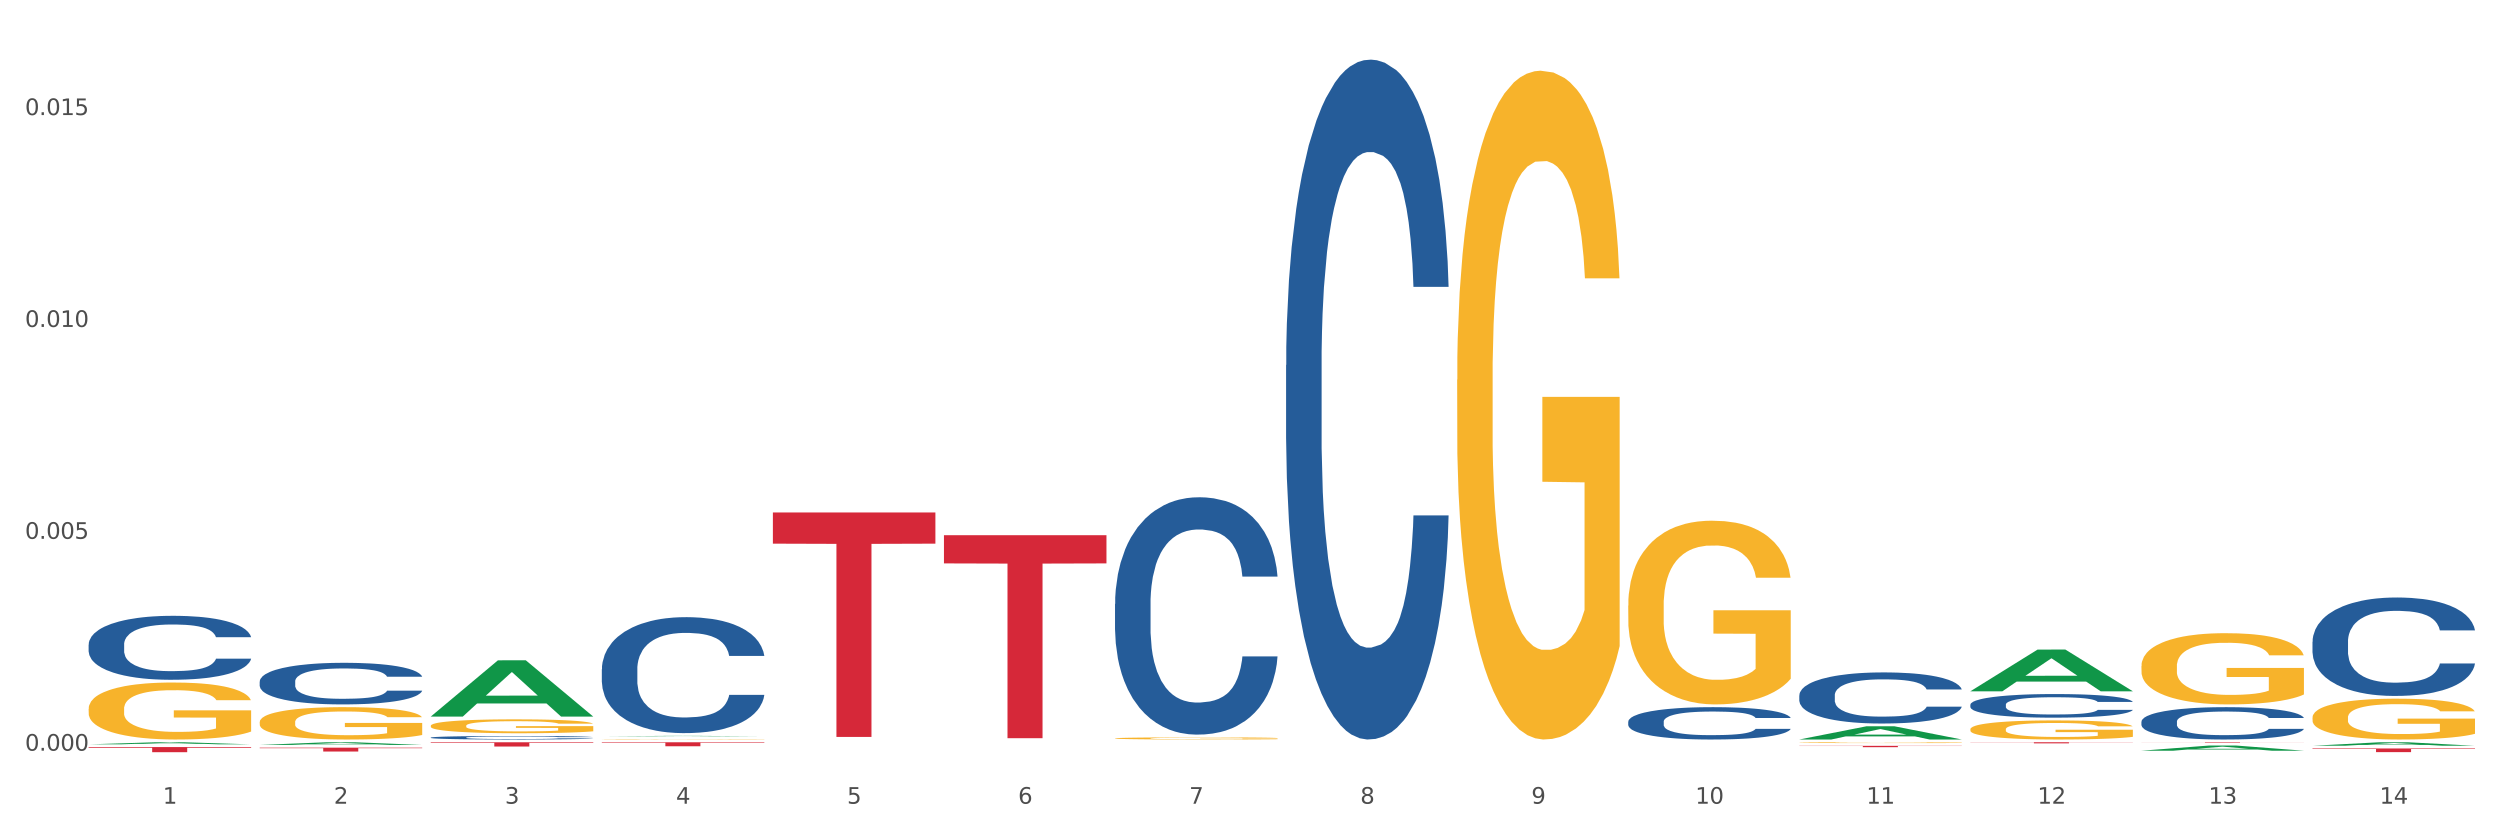
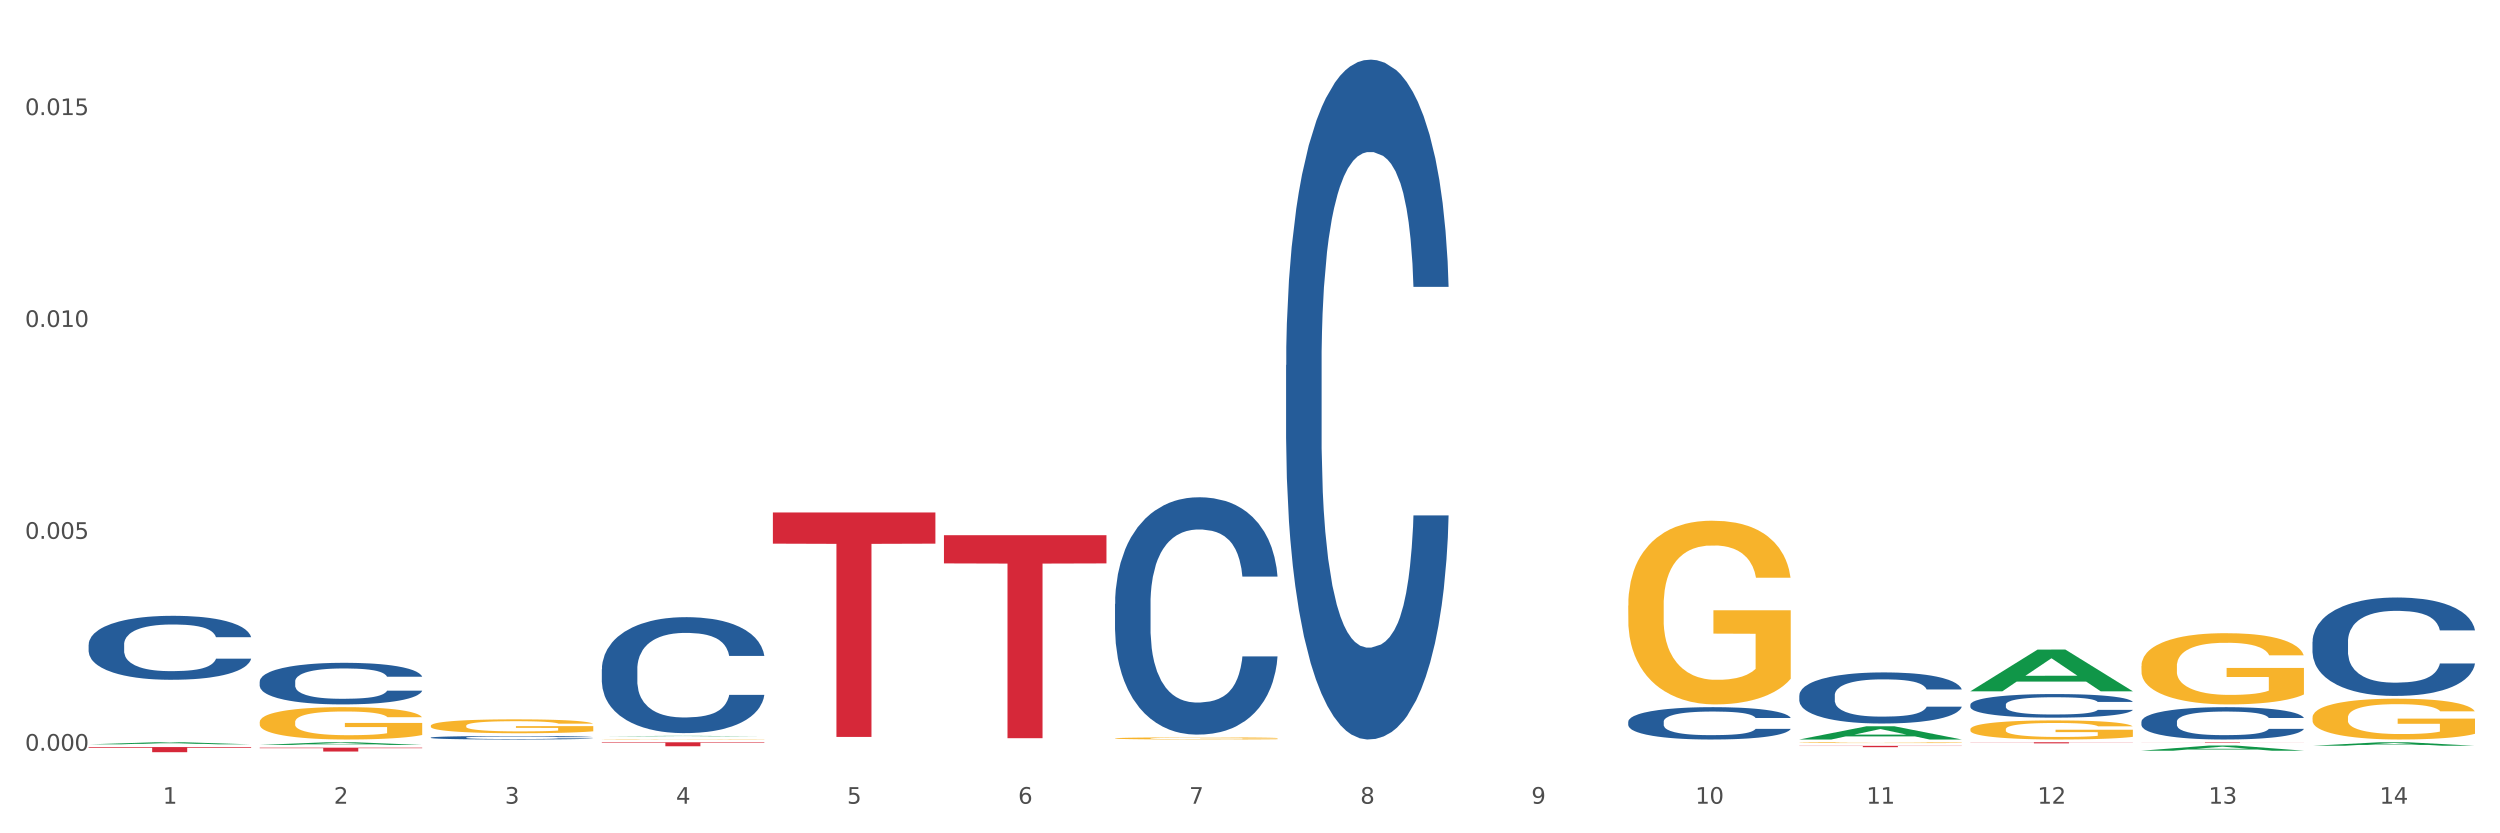
<svg xmlns="http://www.w3.org/2000/svg" xmlns:xlink="http://www.w3.org/1999/xlink" width="1080pt" height="360pt" viewBox="0 0 1080 360" version="1.1">
  <rect x="0" y="0" width="1080" height="360" fill="#333333" stroke="none" />
  <defs>
    <style type="text/css">*{stroke-linejoin: round; stroke-linecap: butt}</style>
  </defs>
  <g id="figure_1">
    <g id="patch_1">
      <path d="M 0 360  L 1080 360  L 1080 0  L 0 0  z " style="fill: #ffffff; stroke: #ffffff; stroke-linejoin: miter" />
    </g>
    <g id="axes_1">
      <g id="matplotlib.axis_1">
        <g id="xtick_1">
          <g id="text_1">
            <g style="fill: #4d4d4d" transform="translate(70.332 347.204) scale(0.096 -0.096)">
              <defs>
                <path id="DejaVuSans-31" d="M 794 531  L 1825 531  L 1825 4091  L 703 3866  L 703 4441  L 1819 4666  L 2450 4666  L 2450 531  L 3481 531  L 3481 0  L 794 0  L 794 531  z " transform="scale(0.016)" />
              </defs>
              <use xlink:href="#DejaVuSans-31" />
            </g>
          </g>
        </g>
        <g id="xtick_2">
          <g id="text_2">
            <g style="fill: #4d4d4d" transform="translate(144.233 347.204) scale(0.096 -0.096)">
              <defs>
                <path id="DejaVuSans-32" d="M 1228 531  L 3431 531  L 3431 0  L 469 0  L 469 531  Q 828 903 1448 1529  Q 2069 2156 2228 2338  Q 2531 2678 2651 2914  Q 2772 3150 2772 3378  Q 2772 3750 2511 3984  Q 2250 4219 1831 4219  Q 1534 4219 1204 4116  Q 875 4013 500 3803  L 500 4441  Q 881 4594 1212 4672  Q 1544 4750 1819 4750  Q 2544 4750 2975 4387  Q 3406 4025 3406 3419  Q 3406 3131 3298 2873  Q 3191 2616 2906 2266  Q 2828 2175 2409 1742  Q 1991 1309 1228 531  z " transform="scale(0.016)" />
              </defs>
              <use xlink:href="#DejaVuSans-32" />
            </g>
          </g>
        </g>
        <g id="xtick_3">
          <g id="text_3">
            <g style="fill: #4d4d4d" transform="translate(218.134 347.204) scale(0.096 -0.096)">
              <defs>
                <path id="DejaVuSans-33" d="M 2597 2516  Q 3050 2419 3304 2112  Q 3559 1806 3559 1356  Q 3559 666 3084 287  Q 2609 -91 1734 -91  Q 1441 -91 1130 -33  Q 819 25 488 141  L 488 750  Q 750 597 1062 519  Q 1375 441 1716 441  Q 2309 441 2620 675  Q 2931 909 2931 1356  Q 2931 1769 2642 2001  Q 2353 2234 1838 2234  L 1294 2234  L 1294 2753  L 1863 2753  Q 2328 2753 2575 2939  Q 2822 3125 2822 3475  Q 2822 3834 2567 4026  Q 2313 4219 1838 4219  Q 1578 4219 1281 4162  Q 984 4106 628 3988  L 628 4550  Q 988 4650 1302 4700  Q 1616 4750 1894 4750  Q 2613 4750 3031 4423  Q 3450 4097 3450 3541  Q 3450 3153 3228 2886  Q 3006 2619 2597 2516  z " transform="scale(0.016)" />
              </defs>
              <use xlink:href="#DejaVuSans-33" />
            </g>
          </g>
        </g>
        <g id="xtick_4">
          <g id="text_4">
            <g style="fill: #4d4d4d" transform="translate(292.034 347.204) scale(0.096 -0.096)">
              <defs>
                <path id="DejaVuSans-34" d="M 2419 4116  L 825 1625  L 2419 1625  L 2419 4116  z M 2253 4666  L 3047 4666  L 3047 1625  L 3713 1625  L 3713 1100  L 3047 1100  L 3047 0  L 2419 0  L 2419 1100  L 313 1100  L 313 1709  L 2253 4666  z " transform="scale(0.016)" />
              </defs>
              <use xlink:href="#DejaVuSans-34" />
            </g>
          </g>
        </g>
        <g id="xtick_5">
          <g id="text_5">
            <g style="fill: #4d4d4d" transform="translate(365.935 347.204) scale(0.096 -0.096)">
              <defs>
                <path id="DejaVuSans-35" d="M 691 4666  L 3169 4666  L 3169 4134  L 1269 4134  L 1269 2991  Q 1406 3038 1543 3061  Q 1681 3084 1819 3084  Q 2600 3084 3056 2656  Q 3513 2228 3513 1497  Q 3513 744 3044 326  Q 2575 -91 1722 -91  Q 1428 -91 1123 -41  Q 819 9 494 109  L 494 744  Q 775 591 1075 516  Q 1375 441 1709 441  Q 2250 441 2565 725  Q 2881 1009 2881 1497  Q 2881 1984 2565 2268  Q 2250 2553 1709 2553  Q 1456 2553 1204 2497  Q 953 2441 691 2322  L 691 4666  z " transform="scale(0.016)" />
              </defs>
              <use xlink:href="#DejaVuSans-35" />
            </g>
          </g>
        </g>
        <g id="xtick_6">
          <g id="text_6">
            <g style="fill: #4d4d4d" transform="translate(439.836 347.204) scale(0.096 -0.096)">
              <defs>
                <path id="DejaVuSans-36" d="M 2113 2584  Q 1688 2584 1439 2293  Q 1191 2003 1191 1497  Q 1191 994 1439 701  Q 1688 409 2113 409  Q 2538 409 2786 701  Q 3034 994 3034 1497  Q 3034 2003 2786 2293  Q 2538 2584 2113 2584  z M 3366 4563  L 3366 3988  Q 3128 4100 2886 4159  Q 2644 4219 2406 4219  Q 1781 4219 1451 3797  Q 1122 3375 1075 2522  Q 1259 2794 1537 2939  Q 1816 3084 2150 3084  Q 2853 3084 3261 2657  Q 3669 2231 3669 1497  Q 3669 778 3244 343  Q 2819 -91 2113 -91  Q 1303 -91 875 529  Q 447 1150 447 2328  Q 447 3434 972 4092  Q 1497 4750 2381 4750  Q 2619 4750 2861 4703  Q 3103 4656 3366 4563  z " transform="scale(0.016)" />
              </defs>
              <use xlink:href="#DejaVuSans-36" />
            </g>
          </g>
        </g>
        <g id="xtick_7">
          <g id="text_7">
            <g style="fill: #4d4d4d" transform="translate(513.737 347.204) scale(0.096 -0.096)">
              <defs>
                <path id="DejaVuSans-37" d="M 525 4666  L 3525 4666  L 3525 4397  L 1831 0  L 1172 0  L 2766 4134  L 525 4134  L 525 4666  z " transform="scale(0.016)" />
              </defs>
              <use xlink:href="#DejaVuSans-37" />
            </g>
          </g>
        </g>
        <g id="xtick_8">
          <g id="text_8">
            <g style="fill: #4d4d4d" transform="translate(587.638 347.204) scale(0.096 -0.096)">
              <defs>
                <path id="DejaVuSans-38" d="M 2034 2216  Q 1584 2216 1326 1975  Q 1069 1734 1069 1313  Q 1069 891 1326 650  Q 1584 409 2034 409  Q 2484 409 2743 651  Q 3003 894 3003 1313  Q 3003 1734 2745 1975  Q 2488 2216 2034 2216  z M 1403 2484  Q 997 2584 770 2862  Q 544 3141 544 3541  Q 544 4100 942 4425  Q 1341 4750 2034 4750  Q 2731 4750 3128 4425  Q 3525 4100 3525 3541  Q 3525 3141 3298 2862  Q 3072 2584 2669 2484  Q 3125 2378 3379 2068  Q 3634 1759 3634 1313  Q 3634 634 3220 271  Q 2806 -91 2034 -91  Q 1263 -91 848 271  Q 434 634 434 1313  Q 434 1759 690 2068  Q 947 2378 1403 2484  z M 1172 3481  Q 1172 3119 1398 2916  Q 1625 2713 2034 2713  Q 2441 2713 2670 2916  Q 2900 3119 2900 3481  Q 2900 3844 2670 4047  Q 2441 4250 2034 4250  Q 1625 4250 1398 4047  Q 1172 3844 1172 3481  z " transform="scale(0.016)" />
              </defs>
              <use xlink:href="#DejaVuSans-38" />
            </g>
          </g>
        </g>
        <g id="xtick_9">
          <g id="text_9">
            <g style="fill: #4d4d4d" transform="translate(661.539 347.204) scale(0.096 -0.096)">
              <defs>
                <path id="DejaVuSans-39" d="M 703 97  L 703 672  Q 941 559 1184 500  Q 1428 441 1663 441  Q 2288 441 2617 861  Q 2947 1281 2994 2138  Q 2813 1869 2534 1725  Q 2256 1581 1919 1581  Q 1219 1581 811 2004  Q 403 2428 403 3163  Q 403 3881 828 4315  Q 1253 4750 1959 4750  Q 2769 4750 3195 4129  Q 3622 3509 3622 2328  Q 3622 1225 3098 567  Q 2575 -91 1691 -91  Q 1453 -91 1209 -44  Q 966 3 703 97  z M 1959 2075  Q 2384 2075 2632 2365  Q 2881 2656 2881 3163  Q 2881 3666 2632 3958  Q 2384 4250 1959 4250  Q 1534 4250 1286 3958  Q 1038 3666 1038 3163  Q 1038 2656 1286 2365  Q 1534 2075 1959 2075  z " transform="scale(0.016)" />
              </defs>
              <use xlink:href="#DejaVuSans-39" />
            </g>
          </g>
        </g>
        <g id="xtick_10">
          <g id="text_10">
            <g style="fill: #4d4d4d" transform="translate(732.386 347.204) scale(0.096 -0.096)">
              <defs>
                <path id="DejaVuSans-30" d="M 2034 4250  Q 1547 4250 1301 3770  Q 1056 3291 1056 2328  Q 1056 1369 1301 889  Q 1547 409 2034 409  Q 2525 409 2770 889  Q 3016 1369 3016 2328  Q 3016 3291 2770 3770  Q 2525 4250 2034 4250  z M 2034 4750  Q 2819 4750 3233 4129  Q 3647 3509 3647 2328  Q 3647 1150 3233 529  Q 2819 -91 2034 -91  Q 1250 -91 836 529  Q 422 1150 422 2328  Q 422 3509 836 4129  Q 1250 4750 2034 4750  z " transform="scale(0.016)" />
              </defs>
              <use xlink:href="#DejaVuSans-31" />
              <use xlink:href="#DejaVuSans-30" transform="translate(63.623 0)" />
            </g>
          </g>
        </g>
        <g id="xtick_11">
          <g id="text_11">
            <g style="fill: #4d4d4d" transform="translate(806.287 347.204) scale(0.096 -0.096)">
              <use xlink:href="#DejaVuSans-31" />
              <use xlink:href="#DejaVuSans-31" transform="translate(63.623 0)" />
            </g>
          </g>
        </g>
        <g id="xtick_12">
          <g id="text_12">
            <g style="fill: #4d4d4d" transform="translate(880.187 347.204) scale(0.096 -0.096)">
              <use xlink:href="#DejaVuSans-31" />
              <use xlink:href="#DejaVuSans-32" transform="translate(63.623 0)" />
            </g>
          </g>
        </g>
        <g id="xtick_13">
          <g id="text_13">
            <g style="fill: #4d4d4d" transform="translate(954.088 347.204) scale(0.096 -0.096)">
              <use xlink:href="#DejaVuSans-31" />
              <use xlink:href="#DejaVuSans-33" transform="translate(63.623 0)" />
            </g>
          </g>
        </g>
        <g id="xtick_14">
          <g id="text_14">
            <g style="fill: #4d4d4d" transform="translate(1027.989 347.204) scale(0.096 -0.096)">
              <use xlink:href="#DejaVuSans-31" />
              <use xlink:href="#DejaVuSans-34" transform="translate(63.623 0)" />
            </g>
          </g>
        </g>
        <g id="xtick_15" />
        <g id="xtick_16" />
        <g id="xtick_17" />
        <g id="xtick_18" />
        <g id="xtick_19" />
        <g id="xtick_20" />
        <g id="xtick_21" />
        <g id="xtick_22" />
        <g id="xtick_23" />
        <g id="xtick_24" />
        <g id="xtick_25" />
        <g id="xtick_26" />
        <g id="xtick_27" />
      </g>
      <g id="matplotlib.axis_2">
        <g id="ytick_1">
          <g id="text_15">
            <g style="fill: #4d4d4d" transform="translate(10.8 324.296) scale(0.096 -0.096)">
              <defs>
                <path id="DejaVuSans-2e" d="M 684 794  L 1344 794  L 1344 0  L 684 0  L 684 794  z " transform="scale(0.016)" />
              </defs>
              <use xlink:href="#DejaVuSans-30" />
              <use xlink:href="#DejaVuSans-2e" transform="translate(63.623 0)" />
              <use xlink:href="#DejaVuSans-30" transform="translate(95.41 0)" />
              <use xlink:href="#DejaVuSans-30" transform="translate(159.033 0)" />
              <use xlink:href="#DejaVuSans-30" transform="translate(222.656 0)" />
            </g>
          </g>
        </g>
        <g id="ytick_2">
          <g id="text_16">
            <g style="fill: #4d4d4d" transform="translate(10.8 232.767) scale(0.096 -0.096)">
              <use xlink:href="#DejaVuSans-30" />
              <use xlink:href="#DejaVuSans-2e" transform="translate(63.623 0)" />
              <use xlink:href="#DejaVuSans-30" transform="translate(95.41 0)" />
              <use xlink:href="#DejaVuSans-30" transform="translate(159.033 0)" />
              <use xlink:href="#DejaVuSans-35" transform="translate(222.656 0)" />
            </g>
          </g>
        </g>
        <g id="ytick_3">
          <g id="text_17">
            <g style="fill: #4d4d4d" transform="translate(10.8 141.238) scale(0.096 -0.096)">
              <use xlink:href="#DejaVuSans-30" />
              <use xlink:href="#DejaVuSans-2e" transform="translate(63.623 0)" />
              <use xlink:href="#DejaVuSans-30" transform="translate(95.41 0)" />
              <use xlink:href="#DejaVuSans-31" transform="translate(159.033 0)" />
              <use xlink:href="#DejaVuSans-30" transform="translate(222.656 0)" />
            </g>
          </g>
        </g>
        <g id="ytick_4">
          <g id="text_18">
            <g style="fill: #4d4d4d" transform="translate(10.8 49.71) scale(0.096 -0.096)">
              <use xlink:href="#DejaVuSans-30" />
              <use xlink:href="#DejaVuSans-2e" transform="translate(63.623 0)" />
              <use xlink:href="#DejaVuSans-30" transform="translate(95.41 0)" />
              <use xlink:href="#DejaVuSans-31" transform="translate(159.033 0)" />
              <use xlink:href="#DejaVuSans-35" transform="translate(222.656 0)" />
            </g>
          </g>
        </g>
        <g id="ytick_5" />
        <g id="ytick_6" />
        <g id="ytick_7" />
      </g>
      <g id="PolyCollection_1">
-         <path d="M 38.283 306.226  L 38.366 306.203  L 38.366 305.394  L 38.532 304.697  L 39.361 303.01  L 40.604 301.616  L 41.516 300.874  L 42.427 300.267  L 43.505 299.66  L 44.831 299.031  L 47.235 298.109  L 48.727 297.636  L 50.55 297.142  L 53.866 296.422  L 56.27 296.018  L 58.756 295.68  L 62.818 295.276  L 65.47 295.096  L 68.288 294.961  L 71.687 294.871  L 74.256 294.848  L 79.893 294.916  L 84.7 295.118  L 87.021 295.276  L 90.005 295.545  L 91.58 295.725  L 94.149 296.085  L 96.802 296.557  L 98.625 296.962  L 101.36 297.726  L 103.433 298.491  L 105.339 299.435  L 106.334 300.087  L 107.08 300.694  L 107.743 301.391  L 108.406 302.493  L 93.486 302.493  L 92.906 301.706  L 91.994 300.964  L 90.668 300.245  L 89.508 299.795  L 87.518 299.233  L 85.695 298.873  L 83.788 298.603  L 81.467 298.378  L 79.644 298.266  L 77.074 298.176  L 72.018 298.199  L 68.62 298.378  L 66.299 298.603  L 64.807 298.806  L 63.481 299.031  L 61.989 299.345  L 60.248 299.818  L 59.005 300.245  L 57.762 300.784  L 56.767 301.324  L 55.855 301.954  L 55.109 302.628  L 54.529 303.325  L 54.032 304.18  L 53.617 305.596  L 53.617 308.677  L 53.783 309.374  L 54.197 310.296  L 54.695 310.993  L 55.524 311.825  L 56.27 312.387  L 57.679 313.196  L 59.254 313.871  L 60.497 314.298  L 61.74 314.658  L 63.895 315.152  L 66.299 315.557  L 68.371 315.804  L 71.189 316.029  L 73.096 316.119  L 74.754 316.164  L 78.815 316.164  L 81.716 316.097  L 84.949 315.939  L 87.435 315.737  L 89.508 315.49  L 91.828 315.085  L 93.32 314.703  L 93.32 310.003  L 75.085 309.981  L 75.085 306.855  L 108.489 306.855  L 108.489 316.029  L 107.08 316.501  L 105.505 316.929  L 103.847 317.311  L 101.36 317.783  L 98.377 318.233  L 95.724 318.548  L 92.906 318.817  L 89.59 319.065  L 85.28 319.29  L 82.628 319.38  L 79.312 319.447  L 75.417 319.47  L 72.018 319.425  L 68.703 319.312  L 65.221 319.11  L 61.823 318.817  L 59.254 318.525  L 56.684 318.165  L 53.949 317.693  L 51.794 317.243  L 50.136 316.839  L 48.312 316.322  L 46.323 315.647  L 44.831 315.04  L 43.505 314.41  L 42.096 313.601  L 41.101 312.904  L 40.107 312.027  L 39.526 311.375  L 38.863 310.363  L 38.366 308.946  L 38.283 306.226  z " clip-path="url(#p00ddf1bc82)" style="fill: #f7b32b" />
        <path d="M 112.184 311.948  L 112.267 311.935  L 112.267 311.475  L 112.433 311.079  L 113.261 310.122  L 114.505 309.33  L 115.416 308.908  L 116.328 308.564  L 117.406 308.219  L 118.732 307.861  L 121.136 307.338  L 122.628 307.069  L 124.451 306.788  L 127.767 306.38  L 130.17 306.15  L 132.657 305.958  L 136.719 305.729  L 139.371 305.626  L 142.189 305.55  L 145.588 305.499  L 148.157 305.486  L 153.793 305.524  L 158.601 305.639  L 160.922 305.729  L 163.906 305.882  L 165.481 305.984  L 168.05 306.188  L 170.703 306.456  L 172.526 306.686  L 175.261 307.121  L 177.334 307.555  L 179.24 308.091  L 180.235 308.461  L 180.981 308.806  L 181.644 309.202  L 182.307 309.828  L 167.387 309.828  L 166.807 309.381  L 165.895 308.959  L 164.569 308.551  L 163.408 308.295  L 161.419 307.976  L 159.596 307.772  L 157.689 307.619  L 155.368 307.491  L 153.545 307.427  L 150.975 307.376  L 145.919 307.389  L 142.521 307.491  L 140.2 307.619  L 138.708 307.733  L 137.382 307.861  L 135.89 308.04  L 134.149 308.308  L 132.906 308.551  L 131.662 308.857  L 130.668 309.164  L 129.756 309.521  L 129.01 309.904  L 128.43 310.3  L 127.933 310.786  L 127.518 311.59  L 127.518 313.34  L 127.684 313.736  L 128.098 314.259  L 128.596 314.655  L 129.424 315.128  L 130.17 315.447  L 131.58 315.907  L 133.154 316.29  L 134.398 316.532  L 135.641 316.737  L 137.796 317.018  L 140.2 317.247  L 142.272 317.388  L 145.09 317.516  L 146.997 317.567  L 148.654 317.592  L 152.716 317.592  L 155.617 317.554  L 158.85 317.465  L 161.336 317.35  L 163.408 317.209  L 165.729 316.979  L 167.221 316.762  L 167.221 314.093  L 148.986 314.08  L 148.986 312.305  L 182.39 312.305  L 182.39 317.516  L 180.981 317.784  L 179.406 318.026  L 177.748 318.244  L 175.261 318.512  L 172.277 318.767  L 169.625 318.946  L 166.807 319.099  L 163.491 319.24  L 159.181 319.367  L 156.529 319.418  L 153.213 319.457  L 149.318 319.47  L 145.919 319.444  L 142.604 319.38  L 139.122 319.265  L 135.724 319.099  L 133.154 318.933  L 130.585 318.729  L 127.85 318.461  L 125.695 318.205  L 124.037 317.975  L 122.213 317.682  L 120.224 317.299  L 118.732 316.954  L 117.406 316.596  L 115.997 316.136  L 115.002 315.741  L 114.007 315.243  L 113.427 314.872  L 112.764 314.297  L 112.267 313.493  L 112.184 311.948  z " clip-path="url(#p00ddf1bc82)" style="fill: #f7b32b" />
        <path d="M 777.292 320.819  L 777.374 320.819  L 777.374 320.807  L 777.54 320.797  L 778.369 320.771  L 779.612 320.75  L 780.524 320.739  L 781.436 320.73  L 782.514 320.721  L 783.84 320.712  L 786.243 320.698  L 787.735 320.691  L 789.559 320.683  L 792.874 320.673  L 795.278 320.667  L 797.765 320.662  L 801.826 320.655  L 804.479 320.653  L 807.297 320.651  L 810.695 320.649  L 813.265 320.649  L 818.901 320.65  L 823.709 320.653  L 826.03 320.655  L 829.013 320.66  L 830.588 320.662  L 833.158 320.668  L 835.81 320.675  L 837.634 320.681  L 840.369 320.692  L 842.441 320.704  L 844.348 320.718  L 845.342 320.728  L 846.088 320.737  L 846.751 320.747  L 847.415 320.764  L 832.495 320.764  L 831.915 320.752  L 831.003 320.741  L 829.677 320.73  L 828.516 320.723  L 826.527 320.715  L 824.703 320.709  L 822.797 320.705  L 820.476 320.702  L 818.653 320.7  L 816.083 320.699  L 811.027 320.699  L 807.628 320.702  L 805.308 320.705  L 803.816 320.708  L 802.489 320.712  L 800.997 320.716  L 799.257 320.723  L 798.014 320.73  L 796.77 320.738  L 795.776 320.746  L 794.864 320.755  L 794.118 320.766  L 793.538 320.776  L 793.04 320.789  L 792.626 320.81  L 792.626 320.856  L 792.792 320.867  L 793.206 320.88  L 793.703 320.891  L 794.532 320.903  L 795.278 320.912  L 796.687 320.924  L 798.262 320.934  L 799.505 320.94  L 800.749 320.946  L 802.904 320.953  L 805.308 320.959  L 807.38 320.963  L 810.198 320.966  L 812.104 320.968  L 813.762 320.968  L 817.824 320.968  L 820.725 320.967  L 823.957 320.965  L 826.444 320.962  L 828.516 320.958  L 830.837 320.952  L 832.329 320.946  L 832.329 320.876  L 814.094 320.876  L 814.094 320.829  L 847.497 320.829  L 847.497 320.966  L 846.088 320.973  L 844.513 320.98  L 842.856 320.985  L 840.369 320.992  L 837.385 320.999  L 834.733 321.004  L 831.915 321.008  L 828.599 321.012  L 824.289 321.015  L 821.636 321.016  L 818.321 321.017  L 814.425 321.018  L 811.027 321.017  L 807.711 321.015  L 804.23 321.012  L 800.832 321.008  L 798.262 321.004  L 795.693 320.998  L 792.957 320.991  L 790.802 320.984  L 789.145 320.978  L 787.321 320.971  L 785.332 320.961  L 783.84 320.951  L 782.514 320.942  L 781.104 320.93  L 780.11 320.919  L 779.115 320.906  L 778.535 320.897  L 777.872 320.881  L 777.374 320.86  L 777.292 320.819  z " clip-path="url(#p00ddf1bc82)" style="fill: #f7b32b" />
        <path d="M 998.994 309.98  L 999.077 309.964  L 999.077 309.384  L 999.243 308.884  L 1000.072 307.676  L 1001.315 306.677  L 1002.227 306.145  L 1003.139 305.71  L 1004.216 305.275  L 1005.542 304.824  L 1007.946 304.163  L 1009.438 303.825  L 1011.262 303.471  L 1014.577 302.955  L 1016.981 302.665  L 1019.467 302.423  L 1023.529 302.133  L 1026.181 302.004  L 1029 301.908  L 1032.398 301.843  L 1034.967 301.827  L 1040.604 301.876  L 1045.411 302.021  L 1047.732 302.133  L 1050.716 302.327  L 1052.291 302.456  L 1054.86 302.713  L 1057.513 303.052  L 1059.336 303.342  L 1062.072 303.889  L 1064.144 304.437  L 1066.05 305.114  L 1067.045 305.581  L 1067.791 306.016  L 1068.454 306.516  L 1069.117 307.305  L 1054.197 307.305  L 1053.617 306.741  L 1052.705 306.21  L 1051.379 305.694  L 1050.219 305.372  L 1048.229 304.969  L 1046.406 304.711  L 1044.499 304.518  L 1042.179 304.357  L 1040.355 304.276  L 1037.786 304.212  L 1032.729 304.228  L 1029.331 304.357  L 1027.01 304.518  L 1025.518 304.663  L 1024.192 304.824  L 1022.7 305.05  L 1020.959 305.388  L 1019.716 305.694  L 1018.473 306.081  L 1017.478 306.467  L 1016.566 306.918  L 1015.82 307.402  L 1015.24 307.901  L 1014.743 308.514  L 1014.328 309.529  L 1014.328 311.736  L 1014.494 312.235  L 1014.909 312.896  L 1015.406 313.395  L 1016.235 313.992  L 1016.981 314.394  L 1018.39 314.974  L 1019.965 315.458  L 1021.208 315.764  L 1022.451 316.022  L 1024.606 316.376  L 1027.01 316.666  L 1029.082 316.843  L 1031.901 317.004  L 1033.807 317.069  L 1035.465 317.101  L 1039.526 317.101  L 1042.427 317.053  L 1045.66 316.94  L 1048.147 316.795  L 1050.219 316.618  L 1052.54 316.328  L 1054.032 316.054  L 1054.032 312.686  L 1035.796 312.67  L 1035.796 310.431  L 1069.2 310.431  L 1069.2 317.004  L 1067.791 317.343  L 1066.216 317.649  L 1064.558 317.923  L 1062.072 318.261  L 1059.088 318.583  L 1056.435 318.809  L 1053.617 319.002  L 1050.302 319.18  L 1045.991 319.341  L 1043.339 319.405  L 1040.024 319.453  L 1036.128 319.47  L 1032.729 319.437  L 1029.414 319.357  L 1025.933 319.212  L 1022.534 319.002  L 1019.965 318.793  L 1017.395 318.535  L 1014.66 318.197  L 1012.505 317.874  L 1010.847 317.584  L 1009.024 317.214  L 1007.034 316.731  L 1005.542 316.296  L 1004.216 315.844  L 1002.807 315.264  L 1001.812 314.765  L 1000.818 314.137  L 1000.237 313.669  L 999.574 312.944  L 999.077 311.929  L 998.994 309.98  z " clip-path="url(#p00ddf1bc82)" style="fill: #f7b32b" />
        <path d="M 925.093 287.758  L 925.176 287.73  L 925.176 286.718  L 925.342 285.847  L 926.171 283.739  L 927.414 281.996  L 928.326 281.069  L 929.238 280.31  L 930.315 279.551  L 931.641 278.764  L 934.045 277.611  L 935.537 277.021  L 937.361 276.403  L 940.676 275.503  L 943.08 274.997  L 945.567 274.576  L 949.628 274.07  L 952.28 273.845  L 955.099 273.676  L 958.497 273.564  L 961.067 273.536  L 966.703 273.62  L 971.51 273.873  L 973.831 274.07  L 976.815 274.407  L 978.39 274.632  L 980.96 275.082  L 983.612 275.672  L 985.436 276.178  L 988.171 277.133  L 990.243 278.089  L 992.149 279.27  L 993.144 280.085  L 993.89 280.844  L 994.553 281.715  L 995.216 283.092  L 980.296 283.092  L 979.716 282.109  L 978.805 281.181  L 977.478 280.282  L 976.318 279.719  L 974.329 279.017  L 972.505 278.567  L 970.599 278.23  L 968.278 277.949  L 966.454 277.808  L 963.885 277.696  L 958.829 277.724  L 955.43 277.949  L 953.109 278.23  L 951.617 278.483  L 950.291 278.764  L 948.799 279.157  L 947.059 279.747  L 945.815 280.282  L 944.572 280.956  L 943.577 281.631  L 942.665 282.418  L 941.92 283.261  L 941.339 284.132  L 940.842 285.2  L 940.428 286.971  L 940.428 290.822  L 940.593 291.693  L 941.008 292.846  L 941.505 293.717  L 942.334 294.757  L 943.08 295.46  L 944.489 296.472  L 946.064 297.315  L 947.307 297.849  L 948.551 298.299  L 950.706 298.917  L 953.109 299.423  L 955.182 299.732  L 958 300.013  L 959.906 300.126  L 961.564 300.182  L 965.625 300.182  L 968.526 300.098  L 971.759 299.901  L 974.246 299.648  L 976.318 299.339  L 978.639 298.833  L 980.131 298.355  L 980.131 292.48  L 961.895 292.452  L 961.895 288.545  L 995.299 288.545  L 995.299 300.013  L 993.89 300.604  L 992.315 301.138  L 990.657 301.616  L 988.171 302.206  L 985.187 302.768  L 982.534 303.161  L 979.716 303.499  L 976.401 303.808  L 972.091 304.089  L 969.438 304.201  L 966.123 304.286  L 962.227 304.314  L 958.829 304.258  L 955.513 304.117  L 952.032 303.864  L 948.633 303.499  L 946.064 303.133  L 943.494 302.684  L 940.759 302.093  L 938.604 301.531  L 936.946 301.025  L 935.123 300.379  L 933.133 299.536  L 931.641 298.777  L 930.315 297.99  L 928.906 296.978  L 927.912 296.106  L 926.917 295.01  L 926.337 294.195  L 925.674 292.93  L 925.176 291.159  L 925.093 287.758  z " clip-path="url(#p00ddf1bc82)" style="fill: #f7b32b" />
        <path d="M 851.192 315.029  L 851.275 315.022  L 851.275 314.75  L 851.441 314.516  L 852.27 313.951  L 853.513 313.484  L 854.425 313.235  L 855.337 313.031  L 856.414 312.828  L 857.741 312.617  L 860.144 312.308  L 861.636 312.149  L 863.46 311.983  L 866.775 311.742  L 869.179 311.606  L 871.666 311.493  L 875.727 311.358  L 878.38 311.297  L 881.198 311.252  L 884.596 311.222  L 887.166 311.214  L 892.802 311.237  L 897.61 311.305  L 899.93 311.358  L 902.914 311.448  L 904.489 311.508  L 907.059 311.629  L 909.711 311.787  L 911.535 311.923  L 914.27 312.179  L 916.342 312.436  L 918.249 312.752  L 919.243 312.971  L 919.989 313.174  L 920.652 313.408  L 921.315 313.778  L 906.396 313.778  L 905.815 313.514  L 904.904 313.265  L 903.577 313.024  L 902.417 312.873  L 900.428 312.684  L 898.604 312.564  L 896.698 312.473  L 894.377 312.398  L 892.553 312.36  L 889.984 312.33  L 884.928 312.338  L 881.529 312.398  L 879.208 312.473  L 877.717 312.541  L 876.39 312.617  L 874.898 312.722  L 873.158 312.88  L 871.914 313.024  L 870.671 313.205  L 869.676 313.386  L 868.765 313.597  L 868.019 313.823  L 867.438 314.057  L 866.941 314.343  L 866.527 314.818  L 866.527 315.851  L 866.692 316.085  L 867.107 316.394  L 867.604 316.627  L 868.433 316.906  L 869.179 317.095  L 870.588 317.366  L 872.163 317.592  L 873.406 317.736  L 874.65 317.856  L 876.805 318.022  L 879.208 318.158  L 881.281 318.241  L 884.099 318.316  L 886.005 318.346  L 887.663 318.361  L 891.725 318.361  L 894.626 318.339  L 897.858 318.286  L 900.345 318.218  L 902.417 318.135  L 904.738 317.999  L 906.23 317.871  L 906.23 316.296  L 887.995 316.288  L 887.995 315.24  L 921.398 315.24  L 921.398 318.316  L 919.989 318.474  L 918.414 318.618  L 916.757 318.746  L 914.27 318.904  L 911.286 319.055  L 908.634 319.16  L 905.815 319.251  L 902.5 319.334  L 898.19 319.409  L 895.537 319.439  L 892.222 319.462  L 888.326 319.47  L 884.928 319.454  L 881.612 319.417  L 878.131 319.349  L 874.733 319.251  L 872.163 319.153  L 869.594 319.032  L 866.858 318.874  L 864.703 318.723  L 863.045 318.587  L 861.222 318.414  L 859.233 318.188  L 857.741 317.984  L 856.414 317.773  L 855.005 317.502  L 854.011 317.268  L 853.016 316.974  L 852.436 316.755  L 851.773 316.416  L 851.275 315.941  L 851.192 315.029  z " clip-path="url(#p00ddf1bc82)" style="fill: #f7b32b" />
        <path d="M 703.391 261.619  L 703.474 261.546  L 703.474 258.937  L 703.639 256.69  L 704.468 251.253  L 705.712 246.759  L 706.623 244.367  L 707.535 242.409  L 708.613 240.452  L 709.939 238.422  L 712.343 235.45  L 713.835 233.928  L 715.658 232.333  L 718.974 230.014  L 721.377 228.709  L 723.864 227.622  L 727.925 226.317  L 730.578 225.737  L 733.396 225.302  L 736.794 225.012  L 739.364 224.94  L 745 225.157  L 749.808 225.809  L 752.129 226.317  L 755.113 227.187  L 756.687 227.767  L 759.257 228.926  L 761.909 230.449  L 763.733 231.754  L 766.468 234.218  L 768.54 236.683  L 770.447 239.727  L 771.441 241.829  L 772.187 243.787  L 772.851 246.034  L 773.514 249.586  L 758.594 249.586  L 758.014 247.049  L 757.102 244.656  L 755.776 242.337  L 754.615 240.887  L 752.626 239.075  L 750.802 237.915  L 748.896 237.045  L 746.575 236.32  L 744.752 235.958  L 742.182 235.668  L 737.126 235.74  L 733.728 236.32  L 731.407 237.045  L 729.915 237.698  L 728.589 238.422  L 727.097 239.437  L 725.356 240.96  L 724.113 242.337  L 722.869 244.077  L 721.875 245.816  L 720.963 247.846  L 720.217 250.021  L 719.637 252.268  L 719.139 255.022  L 718.725 259.589  L 718.725 269.52  L 718.891 271.767  L 719.305 274.739  L 719.802 276.986  L 720.631 279.669  L 721.377 281.481  L 722.786 284.09  L 724.361 286.265  L 725.605 287.642  L 726.848 288.802  L 729.003 290.397  L 731.407 291.702  L 733.479 292.499  L 736.297 293.224  L 738.204 293.514  L 739.861 293.659  L 743.923 293.659  L 746.824 293.441  L 750.056 292.934  L 752.543 292.282  L 754.615 291.484  L 756.936 290.179  L 758.428 288.947  L 758.428 273.797  L 740.193 273.724  L 740.193 263.649  L 773.597 263.649  L 773.597 293.224  L 772.187 294.746  L 770.613 296.123  L 768.955 297.356  L 766.468 298.878  L 763.484 300.328  L 760.832 301.343  L 758.014 302.212  L 754.698 303.01  L 750.388 303.735  L 747.736 304.025  L 744.42 304.242  L 740.524 304.315  L 737.126 304.17  L 733.811 303.807  L 730.329 303.155  L 726.931 302.212  L 724.361 301.27  L 721.792 300.11  L 719.057 298.588  L 716.901 297.138  L 715.244 295.833  L 713.42 294.166  L 711.431 291.992  L 709.939 290.034  L 708.613 288.005  L 707.204 285.395  L 706.209 283.148  L 705.214 280.321  L 704.634 278.219  L 703.971 274.957  L 703.474 270.39  L 703.391 261.619  z " clip-path="url(#p00ddf1bc82)" style="fill: #f7b32b" />
        <path d="M 259.986 320.649  L 330.191 320.649  L 330.191 320.892  L 302.575 320.893  L 302.575 322.394  L 287.436 322.394  L 287.436 320.893  L 259.986 320.892  L 259.986 320.651  L 259.986 320.649  z " clip-path="url(#p00ddf1bc82)" style="fill: #d62839" />
        <path d="M 333.886 221.383  L 404.092 221.383  L 404.092 234.86  L 376.476 234.951  L 376.476 318.362  L 361.337 318.362  L 361.337 234.951  L 333.886 234.86  L 333.886 221.475  L 333.886 221.383  z " clip-path="url(#p00ddf1bc82)" style="fill: #d62839" />
        <path d="M 407.787 231.202  L 477.993 231.202  L 477.993 243.39  L 450.377 243.472  L 450.377 318.903  L 435.237 318.903  L 435.237 243.472  L 407.787 243.39  L 407.787 231.284  L 407.787 231.202  z " clip-path="url(#p00ddf1bc82)" style="fill: #d62839" />
-         <path d="M 38.283 322.744  L 108.489 322.744  L 108.489 323.05  L 80.872 323.052  L 80.872 324.95  L 65.733 324.95  L 65.733 323.052  L 38.283 323.05  L 38.283 322.746  L 38.283 322.744  z " clip-path="url(#p00ddf1bc82)" style="fill: #d62839" />
+         <path d="M 38.283 322.744  L 108.489 322.744  L 108.489 323.05  L 80.872 323.052  L 80.872 324.95  L 65.733 324.95  L 65.733 323.052  L 38.283 323.05  L 38.283 322.744  z " clip-path="url(#p00ddf1bc82)" style="fill: #d62839" />
        <path d="M 112.184 322.995  L 182.39 322.995  L 182.39 323.226  L 154.773 323.228  L 154.773 324.656  L 139.634 324.656  L 139.634 323.228  L 112.184 323.226  L 112.184 322.997  L 112.184 322.995  z " clip-path="url(#p00ddf1bc82)" style="fill: #d62839" />
-         <path d="M 186.085 320.649  L 256.291 320.649  L 256.291 320.907  L 228.674 320.909  L 228.674 322.505  L 213.535 322.505  L 213.535 320.909  L 186.085 320.907  L 186.085 320.651  L 186.085 320.649  z " clip-path="url(#p00ddf1bc82)" style="fill: #d62839" />
        <path d="M 925.093 320.649  L 995.299 320.649  L 995.299 320.684  L 967.683 320.685  L 967.683 320.903  L 952.543 320.903  L 952.543 320.685  L 925.093 320.684  L 925.093 320.649  L 925.093 320.649  z " clip-path="url(#p00ddf1bc82)" style="fill: #d62839" />
        <path d="M 851.192 320.649  L 921.398 320.649  L 921.398 320.716  L 893.782 320.716  L 893.782 321.131  L 878.643 321.131  L 878.643 320.716  L 851.192 320.716  L 851.192 320.65  L 851.192 320.649  z " clip-path="url(#p00ddf1bc82)" style="fill: #d62839" />
        <path d="M 777.292 322.197  L 847.497 322.197  L 847.497 322.279  L 819.881 322.279  L 819.881 322.783  L 804.742 322.783  L 804.742 322.279  L 777.292 322.279  L 777.292 322.198  L 777.292 322.197  z " clip-path="url(#p00ddf1bc82)" style="fill: #d62839" />
-         <path d="M 998.994 323.348  L 1069.2 323.348  L 1069.2 323.567  L 1041.583 323.569  L 1041.583 324.922  L 1026.444 324.922  L 1026.444 323.569  L 998.994 323.567  L 998.994 323.35  L 998.994 323.348  z " clip-path="url(#p00ddf1bc82)" style="fill: #d62839" />
        <path d="M 998.994 322.166  L 999.067 322.165  L 1028.017 320.651  L 1040.032 320.649  L 1069.2 322.169  L 1055.304 322.169  L 1049.007 321.815  L 1019.115 321.815  L 1018.898 321.821  L 1012.818 322.169  L 998.994 322.169  L 998.994 322.166  L 1022.879 321.604  L 1045.243 321.602  L 1034.169 320.973  L 1034.025 320.97  L 1033.88 320.974  L 1022.806 321.602  L 1022.879 321.604  L 998.994 322.166  z " clip-path="url(#p00ddf1bc82)" style="fill: #109648" />
        <path d="M 481.688 318.971  L 481.771 318.97  L 481.771 318.94  L 481.937 318.913  L 482.766 318.85  L 484.009 318.797  L 484.921 318.77  L 485.833 318.747  L 486.91 318.724  L 488.236 318.7  L 490.64 318.665  L 492.132 318.648  L 493.956 318.629  L 497.271 318.602  L 499.675 318.587  L 502.161 318.574  L 506.223 318.559  L 508.875 318.552  L 511.693 318.547  L 515.092 318.544  L 517.661 318.543  L 523.298 318.545  L 528.105 318.553  L 530.426 318.559  L 533.41 318.569  L 534.985 318.576  L 537.554 318.589  L 540.207 318.607  L 542.03 318.622  L 544.766 318.651  L 546.838 318.68  L 548.744 318.715  L 549.739 318.74  L 550.485 318.763  L 551.148 318.789  L 551.811 318.83  L 536.891 318.83  L 536.311 318.801  L 535.399 318.773  L 534.073 318.746  L 532.913 318.729  L 530.923 318.708  L 529.1 318.694  L 527.193 318.684  L 524.873 318.676  L 523.049 318.671  L 520.48 318.668  L 515.423 318.669  L 512.025 318.676  L 509.704 318.684  L 508.212 318.692  L 506.886 318.7  L 505.394 318.712  L 503.653 318.73  L 502.41 318.746  L 501.167 318.766  L 500.172 318.786  L 499.26 318.81  L 498.514 318.836  L 497.934 318.862  L 497.437 318.894  L 497.022 318.947  L 497.022 319.063  L 497.188 319.089  L 497.603 319.124  L 498.1 319.15  L 498.929 319.182  L 499.675 319.203  L 501.084 319.233  L 502.659 319.259  L 503.902 319.275  L 505.145 319.288  L 507.3 319.307  L 509.704 319.322  L 511.776 319.332  L 514.595 319.34  L 516.501 319.343  L 518.159 319.345  L 522.22 319.345  L 525.121 319.343  L 528.354 319.337  L 530.841 319.329  L 532.913 319.32  L 535.234 319.304  L 536.726 319.29  L 536.726 319.113  L 518.49 319.112  L 518.49 318.995  L 551.894 318.995  L 551.894 319.34  L 550.485 319.358  L 548.91 319.374  L 547.252 319.388  L 544.766 319.406  L 541.782 319.423  L 539.129 319.435  L 536.311 319.445  L 532.996 319.454  L 528.685 319.463  L 526.033 319.466  L 522.718 319.469  L 518.822 319.47  L 515.423 319.468  L 512.108 319.464  L 508.627 319.456  L 505.228 319.445  L 502.659 319.434  L 500.089 319.42  L 497.354 319.403  L 495.199 319.386  L 493.541 319.37  L 491.718 319.351  L 489.728 319.326  L 488.236 319.303  L 486.91 319.279  L 485.501 319.249  L 484.506 319.222  L 483.512 319.189  L 482.931 319.165  L 482.268 319.127  L 481.771 319.073  L 481.688 318.971  z " clip-path="url(#p00ddf1bc82)" style="fill: #f7b32b" />
-         <path d="M 629.49 164.052  L 629.573 163.788  L 629.573 154.289  L 629.739 146.109  L 630.567 126.319  L 631.811 109.959  L 632.722 101.252  L 633.634 94.127  L 634.712 87.003  L 636.038 79.615  L 638.442 68.796  L 639.934 63.255  L 641.757 57.45  L 645.073 49.006  L 647.476 44.257  L 649.963 40.299  L 654.025 35.549  L 656.677 33.438  L 659.495 31.855  L 662.894 30.799  L 665.463 30.536  L 671.099 31.327  L 675.907 33.702  L 678.228 35.549  L 681.212 38.715  L 682.787 40.826  L 685.356 45.048  L 688.009 50.589  L 689.832 55.339  L 692.567 64.31  L 694.64 73.282  L 696.546 84.364  L 697.541 92.016  L 698.287 99.141  L 698.95 107.321  L 699.613 120.25  L 684.693 120.25  L 684.113 111.015  L 683.201 102.307  L 681.875 93.864  L 680.714 88.586  L 678.725 81.99  L 676.902 77.768  L 674.995 74.601  L 672.674 71.963  L 670.851 70.643  L 668.281 69.588  L 663.225 69.852  L 659.827 71.963  L 657.506 74.601  L 656.014 76.976  L 654.688 79.615  L 653.196 83.309  L 651.455 88.85  L 650.212 93.864  L 648.968 100.196  L 647.974 106.529  L 647.062 113.917  L 646.316 121.833  L 645.736 130.013  L 645.239 140.04  L 644.824 156.664  L 644.824 192.814  L 644.99 200.993  L 645.404 211.812  L 645.902 219.992  L 646.731 229.755  L 647.476 236.352  L 648.886 245.851  L 650.46 253.767  L 651.704 258.78  L 652.947 263.002  L 655.102 268.807  L 657.506 273.557  L 659.578 276.459  L 662.396 279.098  L 664.303 280.153  L 665.96 280.681  L 670.022 280.681  L 672.923 279.89  L 676.156 278.042  L 678.642 275.668  L 680.714 272.765  L 683.035 268.016  L 684.527 263.53  L 684.527 208.382  L 666.292 208.118  L 666.292 171.44  L 699.696 171.44  L 699.696 279.098  L 698.287 284.639  L 696.712 289.653  L 695.054 294.138  L 692.567 299.68  L 689.583 304.957  L 686.931 308.651  L 684.113 311.817  L 680.797 314.72  L 676.487 317.359  L 673.835 318.414  L 670.519 319.206  L 666.624 319.47  L 663.225 318.942  L 659.91 317.622  L 656.428 315.248  L 653.03 311.817  L 650.46 308.387  L 647.891 304.165  L 645.156 298.624  L 643.001 293.347  L 641.343 288.597  L 639.519 282.528  L 637.53 274.612  L 636.038 267.488  L 634.712 260.1  L 633.303 250.6  L 632.308 242.42  L 631.313 232.13  L 630.733 224.478  L 630.07 212.604  L 629.573 195.98  L 629.49 164.052  z " clip-path="url(#p00ddf1bc82)" style="fill: #f7b32b" />
        <path d="M 851.192 304.413  L 851.275 304.404  L 851.275 304.143  L 851.524 303.789  L 852.437 303.136  L 853.599 302.642  L 855.591 302.064  L 856.67 301.822  L 858.08 301.551  L 860.985 301.113  L 864.304 300.74  L 866.628 300.535  L 868.37 300.405  L 872.271 300.171  L 874.511 300.069  L 876.835 299.985  L 878.827 299.929  L 882.146 299.864  L 884.802 299.836  L 887.872 299.827  L 890.445 299.836  L 893.847 299.873  L 898.826 299.985  L 900.735 300.05  L 903.307 300.162  L 905.963 300.311  L 908.121 300.46  L 910.61 300.675  L 913.183 300.955  L 915.672 301.309  L 917.415 301.635  L 918.826 301.98  L 920.071 302.4  L 920.983 302.856  L 921.398 303.239  L 906.212 303.239  L 905.797 302.894  L 904.967 302.521  L 904.137 302.269  L 903.224 302.064  L 901.814 301.831  L 900.569 301.682  L 898.494 301.505  L 896.586 301.393  L 895.009 301.327  L 893.1 301.272  L 889.034 301.216  L 886.129 301.216  L 884.304 301.234  L 882.063 301.281  L 880.154 301.346  L 877.914 301.458  L 876.171 301.579  L 874.428 301.738  L 873.433 301.85  L 871.939 302.055  L 870.943 302.222  L 869.615 302.511  L 868.868 302.717  L 867.541 303.248  L 866.96 303.639  L 866.711 303.91  L 866.545 304.208  L 866.545 305.662  L 867.043 306.315  L 867.458 306.595  L 868.122 306.912  L 869.366 307.322  L 871.192 307.723  L 873.101 308.012  L 874.677 308.189  L 876.171 308.319  L 877.665 308.422  L 879.491 308.515  L 880.984 308.571  L 883.225 308.627  L 885.88 308.655  L 887.955 308.655  L 892.187 308.608  L 894.096 308.562  L 895.922 308.497  L 897.913 308.394  L 899.49 308.282  L 900.403 308.198  L 901.897 308.021  L 903.058 307.835  L 904.054 307.62  L 904.718 307.434  L 905.465 307.154  L 906.046 306.837  L 906.212 306.669  L 921.398 306.669  L 921.066 307.005  L 920.485 307.331  L 919.324 307.769  L 918.411 308.021  L 917 308.329  L 915.506 308.59  L 913.432 308.879  L 911.523 309.093  L 909.531 309.28  L 907.374 309.447  L 903.473 309.681  L 902.063 309.746  L 899.075 309.858  L 896.752 309.923  L 893.349 309.988  L 889.864 310.025  L 886.212 310.035  L 882.976 310.016  L 879.408 309.96  L 877.167 309.904  L 874.677 309.82  L 871.773 309.69  L 869.034 309.531  L 866.462 309.345  L 864.055 309.131  L 861.815 308.888  L 858.91 308.487  L 856.752 308.096  L 855.176 307.732  L 854.097 307.424  L 853.018 307.033  L 852.437 306.763  L 851.524 306.11  L 851.192 305.504  L 851.192 304.413  z " clip-path="url(#p00ddf1bc82)" style="fill: #255c99" />
        <path d="M 925.093 311.773  L 925.176 311.76  L 925.176 311.403  L 925.425 310.918  L 926.338 310.024  L 927.5 309.348  L 929.492 308.557  L 930.57 308.225  L 931.981 307.855  L 934.886 307.255  L 938.205 306.744  L 940.529 306.463  L 942.271 306.285  L 946.172 305.966  L 948.412 305.825  L 950.736 305.71  L 952.728 305.634  L 956.047 305.544  L 958.702 305.506  L 961.773 305.493  L 964.346 305.506  L 967.748 305.557  L 972.727 305.71  L 974.636 305.8  L 977.208 305.953  L 979.864 306.157  L 982.021 306.361  L 984.511 306.655  L 987.084 307.038  L 989.573 307.523  L 991.316 307.97  L 992.727 308.442  L 993.971 309.016  L 994.884 309.642  L 995.299 310.165  L 980.113 310.165  L 979.698 309.693  L 978.868 309.182  L 978.038 308.837  L 977.125 308.557  L 975.715 308.238  L 974.47 308.033  L 972.395 307.791  L 970.486 307.638  L 968.91 307.548  L 967.001 307.472  L 962.935 307.395  L 960.03 307.395  L 958.205 307.421  L 955.964 307.485  L 954.055 307.574  L 951.815 307.727  L 950.072 307.893  L 948.329 308.11  L 947.333 308.263  L 945.84 308.544  L 944.844 308.774  L 943.516 309.169  L 942.769 309.45  L 941.441 310.178  L 940.861 310.714  L 940.612 311.084  L 940.446 311.492  L 940.446 313.483  L 940.944 314.377  L 941.359 314.76  L 942.022 315.194  L 943.267 315.755  L 945.093 316.304  L 947.002 316.7  L 948.578 316.942  L 950.072 317.121  L 951.566 317.261  L 953.391 317.389  L 954.885 317.466  L 957.126 317.542  L 959.781 317.581  L 961.856 317.581  L 966.088 317.517  L 967.997 317.453  L 969.823 317.364  L 971.814 317.223  L 973.391 317.07  L 974.304 316.955  L 975.798 316.713  L 976.959 316.457  L 977.955 316.164  L 978.619 315.908  L 979.366 315.526  L 979.947 315.092  L 980.113 314.862  L 995.299 314.862  L 994.967 315.321  L 994.386 315.768  L 993.225 316.368  L 992.312 316.713  L 990.901 317.134  L 989.407 317.491  L 987.333 317.887  L 985.424 318.18  L 983.432 318.436  L 981.275 318.665  L 977.374 318.985  L 975.963 319.074  L 972.976 319.227  L 970.652 319.316  L 967.25 319.406  L 963.765 319.457  L 960.113 319.47  L 956.877 319.444  L 953.308 319.367  L 951.068 319.291  L 948.578 319.176  L 945.674 318.997  L 942.935 318.78  L 940.363 318.525  L 937.956 318.231  L 935.715 317.9  L 932.811 317.351  L 930.653 316.815  L 929.077 316.317  L 927.998 315.896  L 926.919 315.36  L 926.338 314.99  L 925.425 314.096  L 925.093 313.266  L 925.093 311.773  z " clip-path="url(#p00ddf1bc82)" style="fill: #255c99" />
        <path d="M 998.994 277.227  L 999.077 277.188  L 999.077 276.101  L 999.326 274.625  L 1000.239 271.906  L 1001.401 269.847  L 1003.392 267.439  L 1004.471 266.43  L 1005.882 265.303  L 1008.786 263.478  L 1012.106 261.924  L 1014.43 261.07  L 1016.172 260.526  L 1020.073 259.555  L 1022.313 259.128  L 1024.637 258.778  L 1026.628 258.545  L 1029.948 258.273  L 1032.603 258.157  L 1035.674 258.118  L 1038.246 258.157  L 1041.649 258.312  L 1046.628 258.778  L 1048.537 259.05  L 1051.109 259.516  L 1053.765 260.137  L 1055.922 260.759  L 1058.412 261.652  L 1060.984 262.817  L 1063.474 264.293  L 1065.217 265.653  L 1066.627 267.09  L 1067.872 268.838  L 1068.785 270.741  L 1069.2 272.333  L 1054.014 272.333  L 1053.599 270.896  L 1052.769 269.343  L 1051.939 268.294  L 1051.026 267.439  L 1049.615 266.468  L 1048.371 265.847  L 1046.296 265.109  L 1044.387 264.643  L 1042.811 264.371  L 1040.902 264.138  L 1036.836 263.905  L 1033.931 263.905  L 1032.105 263.983  L 1029.865 264.177  L 1027.956 264.449  L 1025.716 264.915  L 1023.973 265.42  L 1022.23 266.08  L 1021.234 266.546  L 1019.741 267.401  L 1018.745 268.1  L 1017.417 269.304  L 1016.67 270.158  L 1015.342 272.372  L 1014.761 274.003  L 1014.512 275.13  L 1014.347 276.373  L 1014.347 282.432  L 1014.844 285.15  L 1015.259 286.316  L 1015.923 287.636  L 1017.168 289.345  L 1018.994 291.015  L 1020.902 292.219  L 1022.479 292.957  L 1023.973 293.501  L 1025.467 293.928  L 1027.292 294.317  L 1028.786 294.55  L 1031.027 294.783  L 1033.682 294.899  L 1035.757 294.899  L 1039.989 294.705  L 1041.898 294.511  L 1043.723 294.239  L 1045.715 293.812  L 1047.292 293.346  L 1048.205 292.996  L 1049.698 292.258  L 1050.86 291.481  L 1051.856 290.588  L 1052.52 289.811  L 1053.267 288.646  L 1053.848 287.325  L 1054.014 286.626  L 1069.2 286.626  L 1068.868 288.025  L 1068.287 289.384  L 1067.125 291.209  L 1066.213 292.258  L 1064.802 293.54  L 1063.308 294.627  L 1061.233 295.831  L 1059.325 296.725  L 1057.333 297.502  L 1055.175 298.201  L 1051.275 299.172  L 1049.864 299.444  L 1046.877 299.91  L 1044.553 300.182  L 1041.151 300.453  L 1037.665 300.609  L 1034.014 300.648  L 1030.778 300.57  L 1027.209 300.337  L 1024.969 300.104  L 1022.479 299.754  L 1019.575 299.211  L 1016.836 298.55  L 1014.264 297.773  L 1011.857 296.88  L 1009.616 295.87  L 1006.712 294.2  L 1004.554 292.569  L 1002.977 291.054  L 1001.899 289.772  L 1000.82 288.141  L 1000.239 287.015  L 999.326 284.296  L 998.994 281.771  L 998.994 277.227  z " clip-path="url(#p00ddf1bc82)" style="fill: #255c99" />
        <path d="M 259.986 319.371  L 260.068 319.371  L 260.068 319.365  L 260.234 319.359  L 261.063 319.347  L 262.306 319.336  L 263.218 319.331  L 264.13 319.326  L 265.208 319.322  L 266.534 319.317  L 268.937 319.31  L 270.429 319.307  L 272.253 319.303  L 275.568 319.298  L 277.972 319.295  L 280.459 319.292  L 284.52 319.289  L 287.173 319.288  L 289.991 319.287  L 293.389 319.286  L 295.959 319.286  L 301.595 319.287  L 306.403 319.288  L 308.724 319.289  L 311.707 319.291  L 313.282 319.293  L 315.852 319.295  L 318.504 319.299  L 320.328 319.302  L 323.063 319.307  L 325.135 319.313  L 327.042 319.32  L 328.036 319.325  L 328.782 319.33  L 329.445 319.335  L 330.109 319.343  L 315.189 319.343  L 314.609 319.337  L 313.697 319.332  L 312.371 319.326  L 311.21 319.323  L 309.221 319.319  L 307.397 319.316  L 305.491 319.314  L 303.17 319.312  L 301.347 319.312  L 298.777 319.311  L 293.721 319.311  L 290.322 319.312  L 288.002 319.314  L 286.51 319.316  L 285.183 319.317  L 283.691 319.32  L 281.951 319.323  L 280.707 319.326  L 279.464 319.33  L 278.47 319.334  L 277.558 319.339  L 276.812 319.344  L 276.232 319.349  L 275.734 319.356  L 275.32 319.366  L 275.32 319.389  L 275.486 319.394  L 275.9 319.401  L 276.397 319.406  L 277.226 319.413  L 277.972 319.417  L 279.381 319.423  L 280.956 319.428  L 282.199 319.431  L 283.443 319.434  L 285.598 319.437  L 288.002 319.44  L 290.074 319.442  L 292.892 319.444  L 294.798 319.445  L 296.456 319.445  L 300.518 319.445  L 303.419 319.444  L 306.651 319.443  L 309.138 319.442  L 311.21 319.44  L 313.531 319.437  L 315.023 319.434  L 315.023 319.399  L 296.788 319.399  L 296.788 319.376  L 330.191 319.376  L 330.191 319.444  L 328.782 319.447  L 327.207 319.451  L 325.55 319.453  L 323.063 319.457  L 320.079 319.46  L 317.427 319.463  L 314.609 319.465  L 311.293 319.467  L 306.983 319.468  L 304.33 319.469  L 301.015 319.469  L 297.119 319.47  L 293.721 319.469  L 290.405 319.468  L 286.924 319.467  L 283.526 319.465  L 280.956 319.462  L 278.387 319.46  L 275.651 319.456  L 273.496 319.453  L 271.839 319.45  L 270.015 319.446  L 268.026 319.441  L 266.534 319.437  L 265.208 319.432  L 263.798 319.426  L 262.804 319.421  L 261.809 319.414  L 261.229 319.409  L 260.566 319.402  L 260.068 319.391  L 259.986 319.371  z " clip-path="url(#p00ddf1bc82)" style="fill: #f7b32b" />
        <path d="M 186.085 318.63  L 186.168 318.628  L 186.168 318.589  L 186.417 318.536  L 187.33 318.439  L 188.491 318.365  L 190.483 318.279  L 191.562 318.243  L 192.973 318.202  L 195.877 318.137  L 199.196 318.081  L 201.52 318.05  L 203.263 318.031  L 207.163 317.996  L 209.404 317.981  L 211.727 317.968  L 213.719 317.96  L 217.038 317.95  L 219.694 317.946  L 222.764 317.944  L 225.337 317.946  L 228.739 317.951  L 233.718 317.968  L 235.627 317.978  L 238.2 317.995  L 240.855 318.017  L 243.013 318.039  L 245.502 318.071  L 248.075 318.113  L 250.565 318.166  L 252.307 318.215  L 253.718 318.266  L 254.963 318.329  L 255.876 318.397  L 256.291 318.454  L 241.104 318.454  L 240.689 318.403  L 239.859 318.347  L 239.03 318.309  L 238.117 318.279  L 236.706 318.244  L 235.461 318.222  L 233.387 318.195  L 231.478 318.178  L 229.901 318.169  L 227.992 318.16  L 223.926 318.152  L 221.022 318.152  L 219.196 318.155  L 216.955 318.162  L 215.047 318.172  L 212.806 318.188  L 211.063 318.206  L 209.321 318.23  L 208.325 318.247  L 206.831 318.277  L 205.835 318.302  L 204.508 318.346  L 203.761 318.376  L 202.433 318.456  L 201.852 318.514  L 201.603 318.555  L 201.437 318.599  L 201.437 318.816  L 201.935 318.914  L 202.35 318.956  L 203.014 319.003  L 204.259 319.064  L 206.084 319.124  L 207.993 319.167  L 209.57 319.194  L 211.063 319.213  L 212.557 319.229  L 214.383 319.243  L 215.877 319.251  L 218.117 319.259  L 220.773 319.263  L 222.847 319.263  L 227.08 319.256  L 228.988 319.249  L 230.814 319.24  L 232.806 319.224  L 234.382 319.208  L 235.295 319.195  L 236.789 319.169  L 237.951 319.141  L 238.947 319.109  L 239.61 319.081  L 240.357 319.039  L 240.938 318.992  L 241.104 318.967  L 256.291 318.967  L 255.959 319.017  L 255.378 319.066  L 254.216 319.131  L 253.303 319.169  L 251.892 319.215  L 250.399 319.254  L 248.324 319.297  L 246.415 319.329  L 244.424 319.357  L 242.266 319.382  L 238.366 319.417  L 236.955 319.426  L 233.967 319.443  L 231.644 319.453  L 228.241 319.463  L 224.756 319.468  L 221.105 319.47  L 217.868 319.467  L 214.3 319.458  L 212.059 319.45  L 209.57 319.437  L 206.665 319.418  L 203.927 319.394  L 201.354 319.366  L 198.947 319.334  L 196.707 319.298  L 193.802 319.238  L 191.645 319.18  L 190.068 319.126  L 188.989 319.08  L 187.91 319.021  L 187.33 318.981  L 186.417 318.883  L 186.085 318.793  L 186.085 318.63  z " clip-path="url(#p00ddf1bc82)" style="fill: #255c99" />
        <path d="M 259.986 289.121  L 260.069 289.075  L 260.069 287.794  L 260.318 286.055  L 261.23 282.852  L 262.392 280.427  L 264.384 277.59  L 265.463 276.401  L 266.873 275.074  L 269.778 272.923  L 273.097 271.093  L 275.421 270.086  L 277.164 269.446  L 281.064 268.302  L 283.305 267.798  L 285.628 267.387  L 287.62 267.112  L 290.939 266.792  L 293.595 266.655  L 296.665 266.609  L 299.238 266.655  L 302.64 266.838  L 307.619 267.387  L 309.528 267.707  L 312.101 268.256  L 314.756 268.988  L 316.914 269.72  L 319.403 270.773  L 321.976 272.145  L 324.465 273.884  L 326.208 275.485  L 327.619 277.178  L 328.864 279.237  L 329.776 281.48  L 330.191 283.356  L 315.005 283.356  L 314.59 281.663  L 313.76 279.832  L 312.93 278.597  L 312.018 277.59  L 310.607 276.446  L 309.362 275.714  L 307.287 274.845  L 305.379 274.296  L 303.802 273.976  L 301.893 273.701  L 297.827 273.426  L 294.923 273.426  L 293.097 273.518  L 290.856 273.747  L 288.948 274.067  L 286.707 274.616  L 284.964 275.211  L 283.222 275.989  L 282.226 276.538  L 280.732 277.544  L 279.736 278.368  L 278.408 279.787  L 277.662 280.793  L 276.334 283.401  L 275.753 285.323  L 275.504 286.65  L 275.338 288.114  L 275.338 295.252  L 275.836 298.455  L 276.251 299.828  L 276.915 301.383  L 278.159 303.397  L 279.985 305.364  L 281.894 306.783  L 283.471 307.652  L 284.964 308.293  L 286.458 308.796  L 288.284 309.253  L 289.777 309.528  L 292.018 309.803  L 294.674 309.94  L 296.748 309.94  L 300.98 309.711  L 302.889 309.482  L 304.715 309.162  L 306.706 308.659  L 308.283 308.11  L 309.196 307.698  L 310.69 306.828  L 311.852 305.913  L 312.847 304.861  L 313.511 303.946  L 314.258 302.573  L 314.839 301.017  L 315.005 300.194  L 330.191 300.194  L 329.859 301.841  L 329.279 303.442  L 328.117 305.593  L 327.204 306.828  L 325.793 308.338  L 324.299 309.619  L 322.225 311.038  L 320.316 312.09  L 318.324 313.005  L 316.167 313.829  L 312.267 314.973  L 310.856 315.293  L 307.868 315.842  L 305.545 316.163  L 302.142 316.483  L 298.657 316.666  L 295.006 316.712  L 291.769 316.62  L 288.201 316.346  L 285.96 316.071  L 283.471 315.659  L 280.566 315.019  L 277.827 314.241  L 275.255 313.326  L 272.848 312.273  L 270.608 311.084  L 267.703 309.116  L 265.546 307.194  L 263.969 305.41  L 262.89 303.9  L 261.811 301.978  L 261.23 300.651  L 260.318 297.448  L 259.986 294.474  L 259.986 289.121  z " clip-path="url(#p00ddf1bc82)" style="fill: #255c99" />
        <path d="M 481.688 260.892  L 481.771 260.798  L 481.771 258.176  L 482.02 254.617  L 482.933 248.062  L 484.095 243.098  L 486.086 237.292  L 487.165 234.857  L 488.576 232.141  L 491.48 227.74  L 494.8 223.993  L 497.123 221.933  L 498.866 220.622  L 502.767 218.281  L 505.007 217.251  L 507.331 216.408  L 509.322 215.846  L 512.642 215.19  L 515.297 214.909  L 518.368 214.816  L 520.94 214.909  L 524.343 215.284  L 529.322 216.408  L 531.231 217.063  L 533.803 218.187  L 536.459 219.686  L 538.616 221.184  L 541.106 223.338  L 543.678 226.147  L 546.168 229.706  L 547.911 232.984  L 549.321 236.449  L 550.566 240.663  L 551.479 245.252  L 551.894 249.092  L 536.708 249.092  L 536.293 245.627  L 535.463 241.881  L 534.633 239.352  L 533.72 237.292  L 532.309 234.951  L 531.065 233.452  L 528.99 231.673  L 527.081 230.549  L 525.505 229.893  L 523.596 229.332  L 519.53 228.77  L 516.625 228.77  L 514.799 228.957  L 512.559 229.425  L 510.65 230.081  L 508.41 231.205  L 506.667 232.422  L 504.924 234.014  L 503.928 235.138  L 502.435 237.198  L 501.439 238.884  L 500.111 241.787  L 499.364 243.847  L 498.036 249.186  L 497.455 253.119  L 497.206 255.835  L 497.04 258.832  L 497.04 273.441  L 497.538 279.997  L 497.953 282.806  L 498.617 285.99  L 499.862 290.111  L 501.688 294.138  L 503.596 297.041  L 505.173 298.82  L 506.667 300.131  L 508.161 301.162  L 509.986 302.098  L 511.48 302.66  L 513.721 303.222  L 516.376 303.503  L 518.451 303.503  L 522.683 303.035  L 524.592 302.566  L 526.417 301.911  L 528.409 300.881  L 529.986 299.757  L 530.899 298.914  L 532.392 297.135  L 533.554 295.262  L 534.55 293.108  L 535.214 291.235  L 535.961 288.425  L 536.542 285.241  L 536.708 283.555  L 551.894 283.555  L 551.562 286.927  L 550.981 290.204  L 549.819 294.606  L 548.906 297.135  L 547.496 300.225  L 546.002 302.847  L 543.927 305.75  L 542.019 307.904  L 540.027 309.777  L 537.869 311.463  L 533.969 313.804  L 532.558 314.46  L 529.571 315.584  L 527.247 316.239  L 523.845 316.895  L 520.359 317.269  L 516.708 317.363  L 513.472 317.176  L 509.903 316.614  L 507.663 316.052  L 505.173 315.209  L 502.269 313.898  L 499.53 312.306  L 496.958 310.433  L 494.551 308.279  L 492.31 305.844  L 489.406 301.817  L 487.248 297.884  L 485.671 294.231  L 484.593 291.141  L 483.514 287.208  L 482.933 284.492  L 482.02 277.936  L 481.688 271.849  L 481.688 260.892  z " clip-path="url(#p00ddf1bc82)" style="fill: #255c99" />
        <path d="M 555.589 157.728  L 555.672 157.46  L 555.672 149.949  L 555.921 139.757  L 556.834 120.981  L 557.996 106.764  L 559.987 90.134  L 561.066 83.16  L 562.477 75.382  L 565.381 62.775  L 568.701 52.046  L 571.024 46.145  L 572.767 42.39  L 576.667 35.684  L 578.908 32.733  L 581.232 30.319  L 583.223 28.71  L 586.543 26.832  L 589.198 26.028  L 592.269 25.759  L 594.841 26.028  L 598.244 27.101  L 603.223 30.319  L 605.131 32.197  L 607.704 35.416  L 610.36 39.707  L 612.517 43.999  L 615.007 50.168  L 617.579 58.215  L 620.069 68.408  L 621.812 77.796  L 623.222 87.72  L 624.467 99.791  L 625.38 112.934  L 625.795 123.931  L 610.608 123.931  L 610.194 114.007  L 609.364 103.277  L 608.534 96.035  L 607.621 90.134  L 606.21 83.429  L 604.965 79.137  L 602.891 74.041  L 600.982 70.822  L 599.405 68.944  L 597.497 67.335  L 593.43 65.726  L 590.526 65.726  L 588.7 66.262  L 586.46 67.603  L 584.551 69.481  L 582.31 72.699  L 580.568 76.186  L 578.825 80.746  L 577.829 83.965  L 576.335 89.866  L 575.34 94.694  L 574.012 103.009  L 573.265 108.91  L 571.937 124.199  L 571.356 135.465  L 571.107 143.244  L 570.941 151.827  L 570.941 193.67  L 571.439 212.446  L 571.854 220.493  L 572.518 229.613  L 573.763 241.415  L 575.589 252.949  L 577.497 261.264  L 579.074 266.36  L 580.568 270.116  L 582.061 273.066  L 583.887 275.748  L 585.381 277.358  L 587.621 278.967  L 590.277 279.772  L 592.352 279.772  L 596.584 278.431  L 598.493 277.089  L 600.318 275.212  L 602.31 272.261  L 603.887 269.043  L 604.799 266.629  L 606.293 261.532  L 607.455 256.168  L 608.451 249.998  L 609.115 244.634  L 609.862 236.587  L 610.443 227.467  L 610.608 222.639  L 625.795 222.639  L 625.463 232.295  L 624.882 241.683  L 623.72 254.29  L 622.807 261.532  L 621.397 270.384  L 619.903 277.894  L 617.828 286.209  L 615.92 292.378  L 613.928 297.743  L 611.77 302.571  L 607.87 309.277  L 606.459 311.154  L 603.472 314.373  L 601.148 316.251  L 597.746 318.128  L 594.26 319.201  L 590.609 319.47  L 587.373 318.933  L 583.804 317.324  L 581.564 315.714  L 579.074 313.3  L 576.169 309.545  L 573.431 304.985  L 570.858 299.621  L 568.452 293.451  L 566.211 286.477  L 563.307 274.944  L 561.149 263.678  L 559.572 253.217  L 558.494 244.366  L 557.415 233.1  L 556.834 225.321  L 555.921 206.545  L 555.589 189.111  L 555.589 157.728  z " clip-path="url(#p00ddf1bc82)" style="fill: #255c99" />
        <path d="M 703.391 311.774  L 703.474 311.761  L 703.474 311.403  L 703.723 310.918  L 704.636 310.025  L 705.797 309.349  L 707.789 308.557  L 708.868 308.225  L 710.279 307.855  L 713.183 307.255  L 716.502 306.745  L 718.826 306.464  L 720.569 306.285  L 724.469 305.966  L 726.71 305.826  L 729.033 305.711  L 731.025 305.635  L 734.344 305.545  L 737 305.507  L 740.07 305.494  L 742.643 305.507  L 746.045 305.558  L 751.024 305.711  L 752.933 305.801  L 755.506 305.954  L 758.161 306.158  L 760.319 306.362  L 762.808 306.656  L 765.381 307.039  L 767.871 307.523  L 769.613 307.97  L 771.024 308.442  L 772.269 309.017  L 773.182 309.642  L 773.597 310.165  L 758.41 310.165  L 757.995 309.693  L 757.165 309.183  L 756.336 308.838  L 755.423 308.557  L 754.012 308.238  L 752.767 308.034  L 750.693 307.792  L 748.784 307.638  L 747.207 307.549  L 745.298 307.472  L 741.232 307.396  L 738.328 307.396  L 736.502 307.421  L 734.261 307.485  L 732.353 307.575  L 730.112 307.728  L 728.369 307.894  L 726.627 308.111  L 725.631 308.264  L 724.137 308.545  L 723.141 308.774  L 721.814 309.17  L 721.067 309.451  L 719.739 310.178  L 719.158 310.714  L 718.909 311.084  L 718.743 311.493  L 718.743 313.484  L 719.241 314.377  L 719.656 314.76  L 720.32 315.194  L 721.565 315.756  L 723.39 316.304  L 725.299 316.7  L 726.876 316.942  L 728.369 317.121  L 729.863 317.262  L 731.689 317.389  L 733.183 317.466  L 735.423 317.542  L 738.079 317.581  L 740.153 317.581  L 744.386 317.517  L 746.294 317.453  L 748.12 317.364  L 750.112 317.223  L 751.688 317.07  L 752.601 316.955  L 754.095 316.713  L 755.257 316.457  L 756.253 316.164  L 756.916 315.909  L 757.663 315.526  L 758.244 315.092  L 758.41 314.862  L 773.597 314.862  L 773.265 315.322  L 772.684 315.768  L 771.522 316.368  L 770.609 316.713  L 769.198 317.134  L 767.705 317.491  L 765.63 317.887  L 763.721 318.18  L 761.73 318.436  L 759.572 318.665  L 755.672 318.985  L 754.261 319.074  L 751.273 319.227  L 748.95 319.316  L 745.547 319.406  L 742.062 319.457  L 738.411 319.47  L 735.174 319.444  L 731.606 319.367  L 729.365 319.291  L 726.876 319.176  L 723.971 318.997  L 721.233 318.78  L 718.66 318.525  L 716.254 318.232  L 714.013 317.9  L 711.108 317.351  L 708.951 316.815  L 707.374 316.317  L 706.295 315.896  L 705.216 315.36  L 704.636 314.99  L 703.723 314.096  L 703.391 313.267  L 703.391 311.774  z " clip-path="url(#p00ddf1bc82)" style="fill: #255c99" />
        <path d="M 777.292 300.403  L 777.375 300.383  L 777.375 299.819  L 777.624 299.052  L 778.536 297.641  L 779.698 296.572  L 781.69 295.322  L 782.769 294.797  L 784.179 294.213  L 787.084 293.265  L 790.403 292.458  L 792.727 292.015  L 794.47 291.732  L 798.37 291.228  L 800.611 291.006  L 802.934 290.825  L 804.926 290.704  L 808.245 290.563  L 810.901 290.502  L 813.971 290.482  L 816.544 290.502  L 819.946 290.583  L 824.925 290.825  L 826.834 290.966  L 829.407 291.208  L 832.062 291.531  L 834.22 291.853  L 836.709 292.317  L 839.282 292.922  L 841.771 293.688  L 843.514 294.394  L 844.925 295.14  L 846.17 296.048  L 847.082 297.036  L 847.497 297.863  L 832.311 297.863  L 831.896 297.116  L 831.066 296.31  L 830.236 295.765  L 829.324 295.322  L 827.913 294.818  L 826.668 294.495  L 824.593 294.112  L 822.685 293.87  L 821.108 293.729  L 819.199 293.608  L 815.133 293.487  L 812.229 293.487  L 810.403 293.527  L 808.162 293.628  L 806.254 293.769  L 804.013 294.011  L 802.27 294.273  L 800.528 294.616  L 799.532 294.858  L 798.038 295.302  L 797.042 295.665  L 795.714 296.29  L 794.968 296.733  L 793.64 297.883  L 793.059 298.73  L 792.81 299.314  L 792.644 299.96  L 792.644 303.106  L 793.142 304.517  L 793.557 305.122  L 794.221 305.808  L 795.465 306.695  L 797.291 307.562  L 799.2 308.187  L 800.777 308.57  L 802.27 308.853  L 803.764 309.075  L 805.59 309.276  L 807.083 309.397  L 809.324 309.518  L 811.98 309.579  L 814.054 309.579  L 818.286 309.478  L 820.195 309.377  L 822.021 309.236  L 824.012 309.014  L 825.589 308.772  L 826.502 308.591  L 827.996 308.207  L 829.158 307.804  L 830.153 307.34  L 830.817 306.937  L 831.564 306.332  L 832.145 305.646  L 832.311 305.283  L 847.497 305.283  L 847.165 306.009  L 846.585 306.715  L 845.423 307.663  L 844.51 308.207  L 843.099 308.873  L 841.605 309.438  L 839.531 310.063  L 837.622 310.526  L 835.63 310.93  L 833.473 311.293  L 829.573 311.797  L 828.162 311.938  L 825.174 312.18  L 822.851 312.321  L 819.448 312.462  L 815.963 312.543  L 812.312 312.563  L 809.075 312.523  L 805.507 312.402  L 803.266 312.281  L 800.777 312.099  L 797.872 311.817  L 795.134 311.474  L 792.561 311.071  L 790.154 310.607  L 787.914 310.083  L 785.009 309.216  L 782.852 308.369  L 781.275 307.582  L 780.196 306.917  L 779.117 306.07  L 778.536 305.485  L 777.624 304.074  L 777.292 302.763  L 777.292 300.403  z " clip-path="url(#p00ddf1bc82)" style="fill: #255c99" />
        <path d="M 112.184 294.409  L 112.267 294.393  L 112.267 293.933  L 112.516 293.309  L 113.429 292.16  L 114.59 291.29  L 116.582 290.273  L 117.661 289.846  L 119.072 289.37  L 121.976 288.599  L 125.296 287.942  L 127.619 287.581  L 129.362 287.351  L 133.262 286.941  L 135.503 286.76  L 137.826 286.612  L 139.818 286.514  L 143.137 286.399  L 145.793 286.35  L 148.863 286.333  L 151.436 286.35  L 154.838 286.416  L 159.818 286.612  L 161.726 286.727  L 164.299 286.924  L 166.954 287.187  L 169.112 287.45  L 171.602 287.827  L 174.174 288.32  L 176.664 288.943  L 178.406 289.518  L 179.817 290.125  L 181.062 290.864  L 181.975 291.668  L 182.39 292.341  L 167.203 292.341  L 166.788 291.734  L 165.959 291.077  L 165.129 290.634  L 164.216 290.273  L 162.805 289.862  L 161.56 289.6  L 159.486 289.288  L 157.577 289.091  L 156 288.976  L 154.092 288.878  L 150.025 288.779  L 147.121 288.779  L 145.295 288.812  L 143.055 288.894  L 141.146 289.009  L 138.905 289.206  L 137.163 289.419  L 135.42 289.698  L 134.424 289.895  L 132.93 290.256  L 131.934 290.552  L 130.607 291.061  L 129.86 291.422  L 128.532 292.357  L 127.951 293.047  L 127.702 293.523  L 127.536 294.048  L 127.536 296.608  L 128.034 297.757  L 128.449 298.25  L 129.113 298.808  L 130.358 299.53  L 132.183 300.236  L 134.092 300.745  L 135.669 301.056  L 137.163 301.286  L 138.656 301.467  L 140.482 301.631  L 141.976 301.729  L 144.216 301.828  L 146.872 301.877  L 148.946 301.877  L 153.179 301.795  L 155.087 301.713  L 156.913 301.598  L 158.905 301.418  L 160.481 301.221  L 161.394 301.073  L 162.888 300.761  L 164.05 300.433  L 165.046 300.055  L 165.71 299.727  L 166.456 299.235  L 167.037 298.676  L 167.203 298.381  L 182.39 298.381  L 182.058 298.972  L 181.477 299.546  L 180.315 300.318  L 179.402 300.761  L 177.991 301.303  L 176.498 301.762  L 174.423 302.271  L 172.514 302.649  L 170.523 302.977  L 168.365 303.272  L 164.465 303.683  L 163.054 303.798  L 160.067 303.994  L 157.743 304.109  L 154.341 304.224  L 150.855 304.29  L 147.204 304.306  L 143.967 304.274  L 140.399 304.175  L 138.158 304.077  L 135.669 303.929  L 132.764 303.699  L 130.026 303.42  L 127.453 303.092  L 125.047 302.714  L 122.806 302.287  L 119.902 301.582  L 117.744 300.892  L 116.167 300.252  L 115.088 299.711  L 114.01 299.021  L 113.429 298.545  L 112.516 297.396  L 112.184 296.329  L 112.184 294.409  z " clip-path="url(#p00ddf1bc82)" style="fill: #255c99" />
        <path d="M 38.283 278.448  L 38.366 278.423  L 38.366 277.716  L 38.615 276.757  L 39.528 274.99  L 40.69 273.652  L 42.681 272.087  L 43.76 271.431  L 45.171 270.699  L 48.075 269.512  L 51.395 268.503  L 53.718 267.947  L 55.461 267.594  L 59.361 266.963  L 61.602 266.685  L 63.926 266.458  L 65.917 266.307  L 69.237 266.13  L 71.892 266.054  L 74.963 266.029  L 77.535 266.054  L 80.938 266.155  L 85.917 266.458  L 87.825 266.635  L 90.398 266.938  L 93.053 267.342  L 95.211 267.745  L 97.701 268.326  L 100.273 269.083  L 102.763 270.042  L 104.506 270.926  L 105.916 271.86  L 107.161 272.996  L 108.074 274.233  L 108.489 275.268  L 93.302 275.268  L 92.888 274.334  L 92.058 273.324  L 91.228 272.642  L 90.315 272.087  L 88.904 271.456  L 87.659 271.052  L 85.585 270.573  L 83.676 270.27  L 82.099 270.093  L 80.191 269.942  L 76.124 269.79  L 73.22 269.79  L 71.394 269.841  L 69.154 269.967  L 67.245 270.143  L 65.004 270.446  L 63.262 270.774  L 61.519 271.204  L 60.523 271.506  L 59.029 272.062  L 58.034 272.516  L 56.706 273.299  L 55.959 273.854  L 54.631 275.293  L 54.05 276.353  L 53.801 277.085  L 53.635 277.893  L 53.635 281.83  L 54.133 283.597  L 54.548 284.355  L 55.212 285.213  L 56.457 286.323  L 58.283 287.409  L 60.191 288.191  L 61.768 288.671  L 63.262 289.024  L 64.755 289.302  L 66.581 289.554  L 68.075 289.706  L 70.315 289.857  L 72.971 289.933  L 75.046 289.933  L 79.278 289.807  L 81.187 289.681  L 83.012 289.504  L 85.004 289.226  L 86.581 288.923  L 87.493 288.696  L 88.987 288.217  L 90.149 287.712  L 91.145 287.131  L 91.809 286.626  L 92.556 285.869  L 93.136 285.011  L 93.302 284.556  L 108.489 284.556  L 108.157 285.465  L 107.576 286.349  L 106.414 287.535  L 105.501 288.217  L 104.091 289.05  L 102.597 289.756  L 100.522 290.539  L 98.614 291.119  L 96.622 291.624  L 94.464 292.079  L 90.564 292.71  L 89.153 292.886  L 86.166 293.189  L 83.842 293.366  L 80.44 293.543  L 76.954 293.644  L 73.303 293.669  L 70.066 293.618  L 66.498 293.467  L 64.257 293.315  L 61.768 293.088  L 58.863 292.735  L 56.125 292.306  L 53.552 291.801  L 51.146 291.22  L 48.905 290.564  L 46.001 289.479  L 43.843 288.418  L 42.266 287.434  L 41.187 286.601  L 40.109 285.541  L 39.528 284.809  L 38.615 283.042  L 38.283 281.401  L 38.283 278.448  z " clip-path="url(#p00ddf1bc82)" style="fill: #255c99" />
        <path d="M 38.283 321.562  L 38.355 321.561  L 67.306 320.65  L 79.321 320.649  L 108.489 321.564  L 94.592 321.564  L 88.296 321.351  L 58.404 321.351  L 58.187 321.354  L 52.107 321.564  L 38.283 321.564  L 38.283 321.562  L 62.167 321.224  L 84.532 321.223  L 73.458 320.844  L 73.314 320.842  L 73.169 320.845  L 62.095 321.223  L 62.167 321.224  L 38.283 321.562  z " clip-path="url(#p00ddf1bc82)" style="fill: #109648" />
        <path d="M 186.085 313.533  L 186.168 313.528  L 186.168 313.33  L 186.333 313.16  L 187.162 312.748  L 188.406 312.408  L 189.317 312.227  L 190.229 312.079  L 191.307 311.931  L 192.633 311.777  L 195.037 311.552  L 196.529 311.437  L 198.352 311.316  L 201.668 311.141  L 204.071 311.042  L 206.558 310.96  L 210.619 310.861  L 213.272 310.817  L 216.09 310.784  L 219.488 310.762  L 222.058 310.757  L 227.694 310.773  L 232.502 310.822  L 234.823 310.861  L 237.807 310.927  L 239.381 310.971  L 241.951 311.058  L 244.603 311.174  L 246.427 311.272  L 249.162 311.459  L 251.234 311.645  L 253.141 311.876  L 254.135 312.035  L 254.881 312.183  L 255.545 312.353  L 256.208 312.622  L 241.288 312.622  L 240.708 312.43  L 239.796 312.249  L 238.47 312.073  L 237.309 311.964  L 235.32 311.827  L 233.496 311.739  L 231.59 311.673  L 229.269 311.618  L 227.446 311.591  L 224.876 311.569  L 219.82 311.574  L 216.422 311.618  L 214.101 311.673  L 212.609 311.722  L 211.283 311.777  L 209.791 311.854  L 208.05 311.969  L 206.807 312.073  L 205.563 312.205  L 204.569 312.337  L 203.657 312.49  L 202.911 312.655  L 202.331 312.825  L 201.833 313.034  L 201.419 313.379  L 201.419 314.131  L 201.585 314.301  L 201.999 314.526  L 202.496 314.696  L 203.325 314.899  L 204.071 315.036  L 205.48 315.234  L 207.055 315.399  L 208.299 315.503  L 209.542 315.591  L 211.697 315.711  L 214.101 315.81  L 216.173 315.871  L 218.991 315.925  L 220.898 315.947  L 222.555 315.958  L 226.617 315.958  L 229.518 315.942  L 232.75 315.903  L 235.237 315.854  L 237.309 315.794  L 239.63 315.695  L 241.122 315.602  L 241.122 314.455  L 222.887 314.449  L 222.887 313.687  L 256.291 313.687  L 256.291 315.925  L 254.881 316.041  L 253.307 316.145  L 251.649 316.238  L 249.162 316.353  L 246.178 316.463  L 243.526 316.54  L 240.708 316.606  L 237.392 316.666  L 233.082 316.721  L 230.43 316.743  L 227.114 316.759  L 223.218 316.765  L 219.82 316.754  L 216.504 316.727  L 213.023 316.677  L 209.625 316.606  L 207.055 316.534  L 204.486 316.447  L 201.75 316.331  L 199.595 316.222  L 197.938 316.123  L 196.114 315.997  L 194.125 315.832  L 192.633 315.684  L 191.307 315.53  L 189.898 315.333  L 188.903 315.163  L 187.908 314.949  L 187.328 314.79  L 186.665 314.543  L 186.168 314.197  L 186.085 313.533  z " clip-path="url(#p00ddf1bc82)" style="fill: #f7b32b" />
        <path d="M 112.184 321.813  L 112.256 321.812  L 141.207 320.65  L 153.222 320.649  L 182.39 321.816  L 168.493 321.816  L 162.196 321.544  L 132.305 321.544  L 132.088 321.548  L 126.008 321.816  L 112.184 321.816  L 112.184 321.813  L 136.068 321.382  L 158.433 321.381  L 147.359 320.898  L 147.214 320.896  L 147.07 320.899  L 135.996 321.381  L 136.068 321.382  L 112.184 321.813  z " clip-path="url(#p00ddf1bc82)" style="fill: #109648" />
        <path d="M 259.986 318.106  L 260.058 318.106  L 289.009 317.891  L 301.023 317.891  L 330.191 318.106  L 316.295 318.106  L 309.998 318.056  L 280.106 318.056  L 279.889 318.057  L 273.81 318.106  L 259.986 318.106  L 259.986 318.106  L 283.87 318.026  L 306.235 318.026  L 295.161 317.937  L 295.016 317.937  L 294.871 317.937  L 283.798 318.026  L 283.87 318.026  L 259.986 318.106  z " clip-path="url(#p00ddf1bc82)" style="fill: #109648" />
        <path d="M 851.192 298.613  L 851.265 298.596  L 880.216 280.621  L 892.23 280.604  L 921.398 298.647  L 907.502 298.647  L 901.205 294.445  L 871.313 294.445  L 871.096 294.513  L 865.016 298.647  L 851.192 298.647  L 851.192 298.613  L 875.077 291.938  L 897.441 291.921  L 886.368 284.45  L 886.223 284.416  L 886.078 284.467  L 875.005 291.921  L 875.077 291.938  L 851.192 298.613  z " clip-path="url(#p00ddf1bc82)" style="fill: #109648" />
        <path d="M 925.093 324.301  L 925.166 324.299  L 954.117 322.084  L 966.131 322.082  L 995.299 324.306  L 981.403 324.306  L 975.106 323.788  L 945.214 323.788  L 944.997 323.796  L 938.917 324.306  L 925.093 324.306  L 925.093 324.301  L 948.978 323.479  L 971.342 323.477  L 960.269 322.556  L 960.124 322.552  L 959.979 322.558  L 948.905 323.477  L 948.978 323.479  L 925.093 324.301  z " clip-path="url(#p00ddf1bc82)" style="fill: #109648" />
        <path d="M 777.292 319.459  L 777.364 319.453  L 806.315 313.748  L 818.329 313.743  L 847.497 319.47  L 833.601 319.47  L 827.304 318.136  L 797.412 318.136  L 797.195 318.157  L 791.116 319.47  L 777.292 319.47  L 777.292 319.459  L 801.176 317.34  L 823.541 317.335  L 812.467 314.963  L 812.322 314.953  L 812.177 314.969  L 801.104 317.335  L 801.176 317.34  L 777.292 319.459  z " clip-path="url(#p00ddf1bc82)" style="fill: #109648" />
-         <path d="M 186.085 309.531  L 186.157 309.508  L 215.108 285.253  L 227.123 285.23  L 256.291 309.577  L 242.394 309.577  L 236.097 303.907  L 206.206 303.907  L 205.988 303.999  L 199.909 309.577  L 186.085 309.577  L 186.085 309.531  L 209.969 300.524  L 232.334 300.501  L 221.26 290.419  L 221.115 290.374  L 220.97 290.442  L 209.897 300.501  L 209.969 300.524  L 186.085 309.531  z " clip-path="url(#p00ddf1bc82)" style="fill: #109648" />
      </g>
    </g>
  </g>
  <defs>
    <clipPath id="p00ddf1bc82">
      <rect x="38.283" y="10.8" width="1030.917" height="329.109" />
    </clipPath>
  </defs>
</svg>